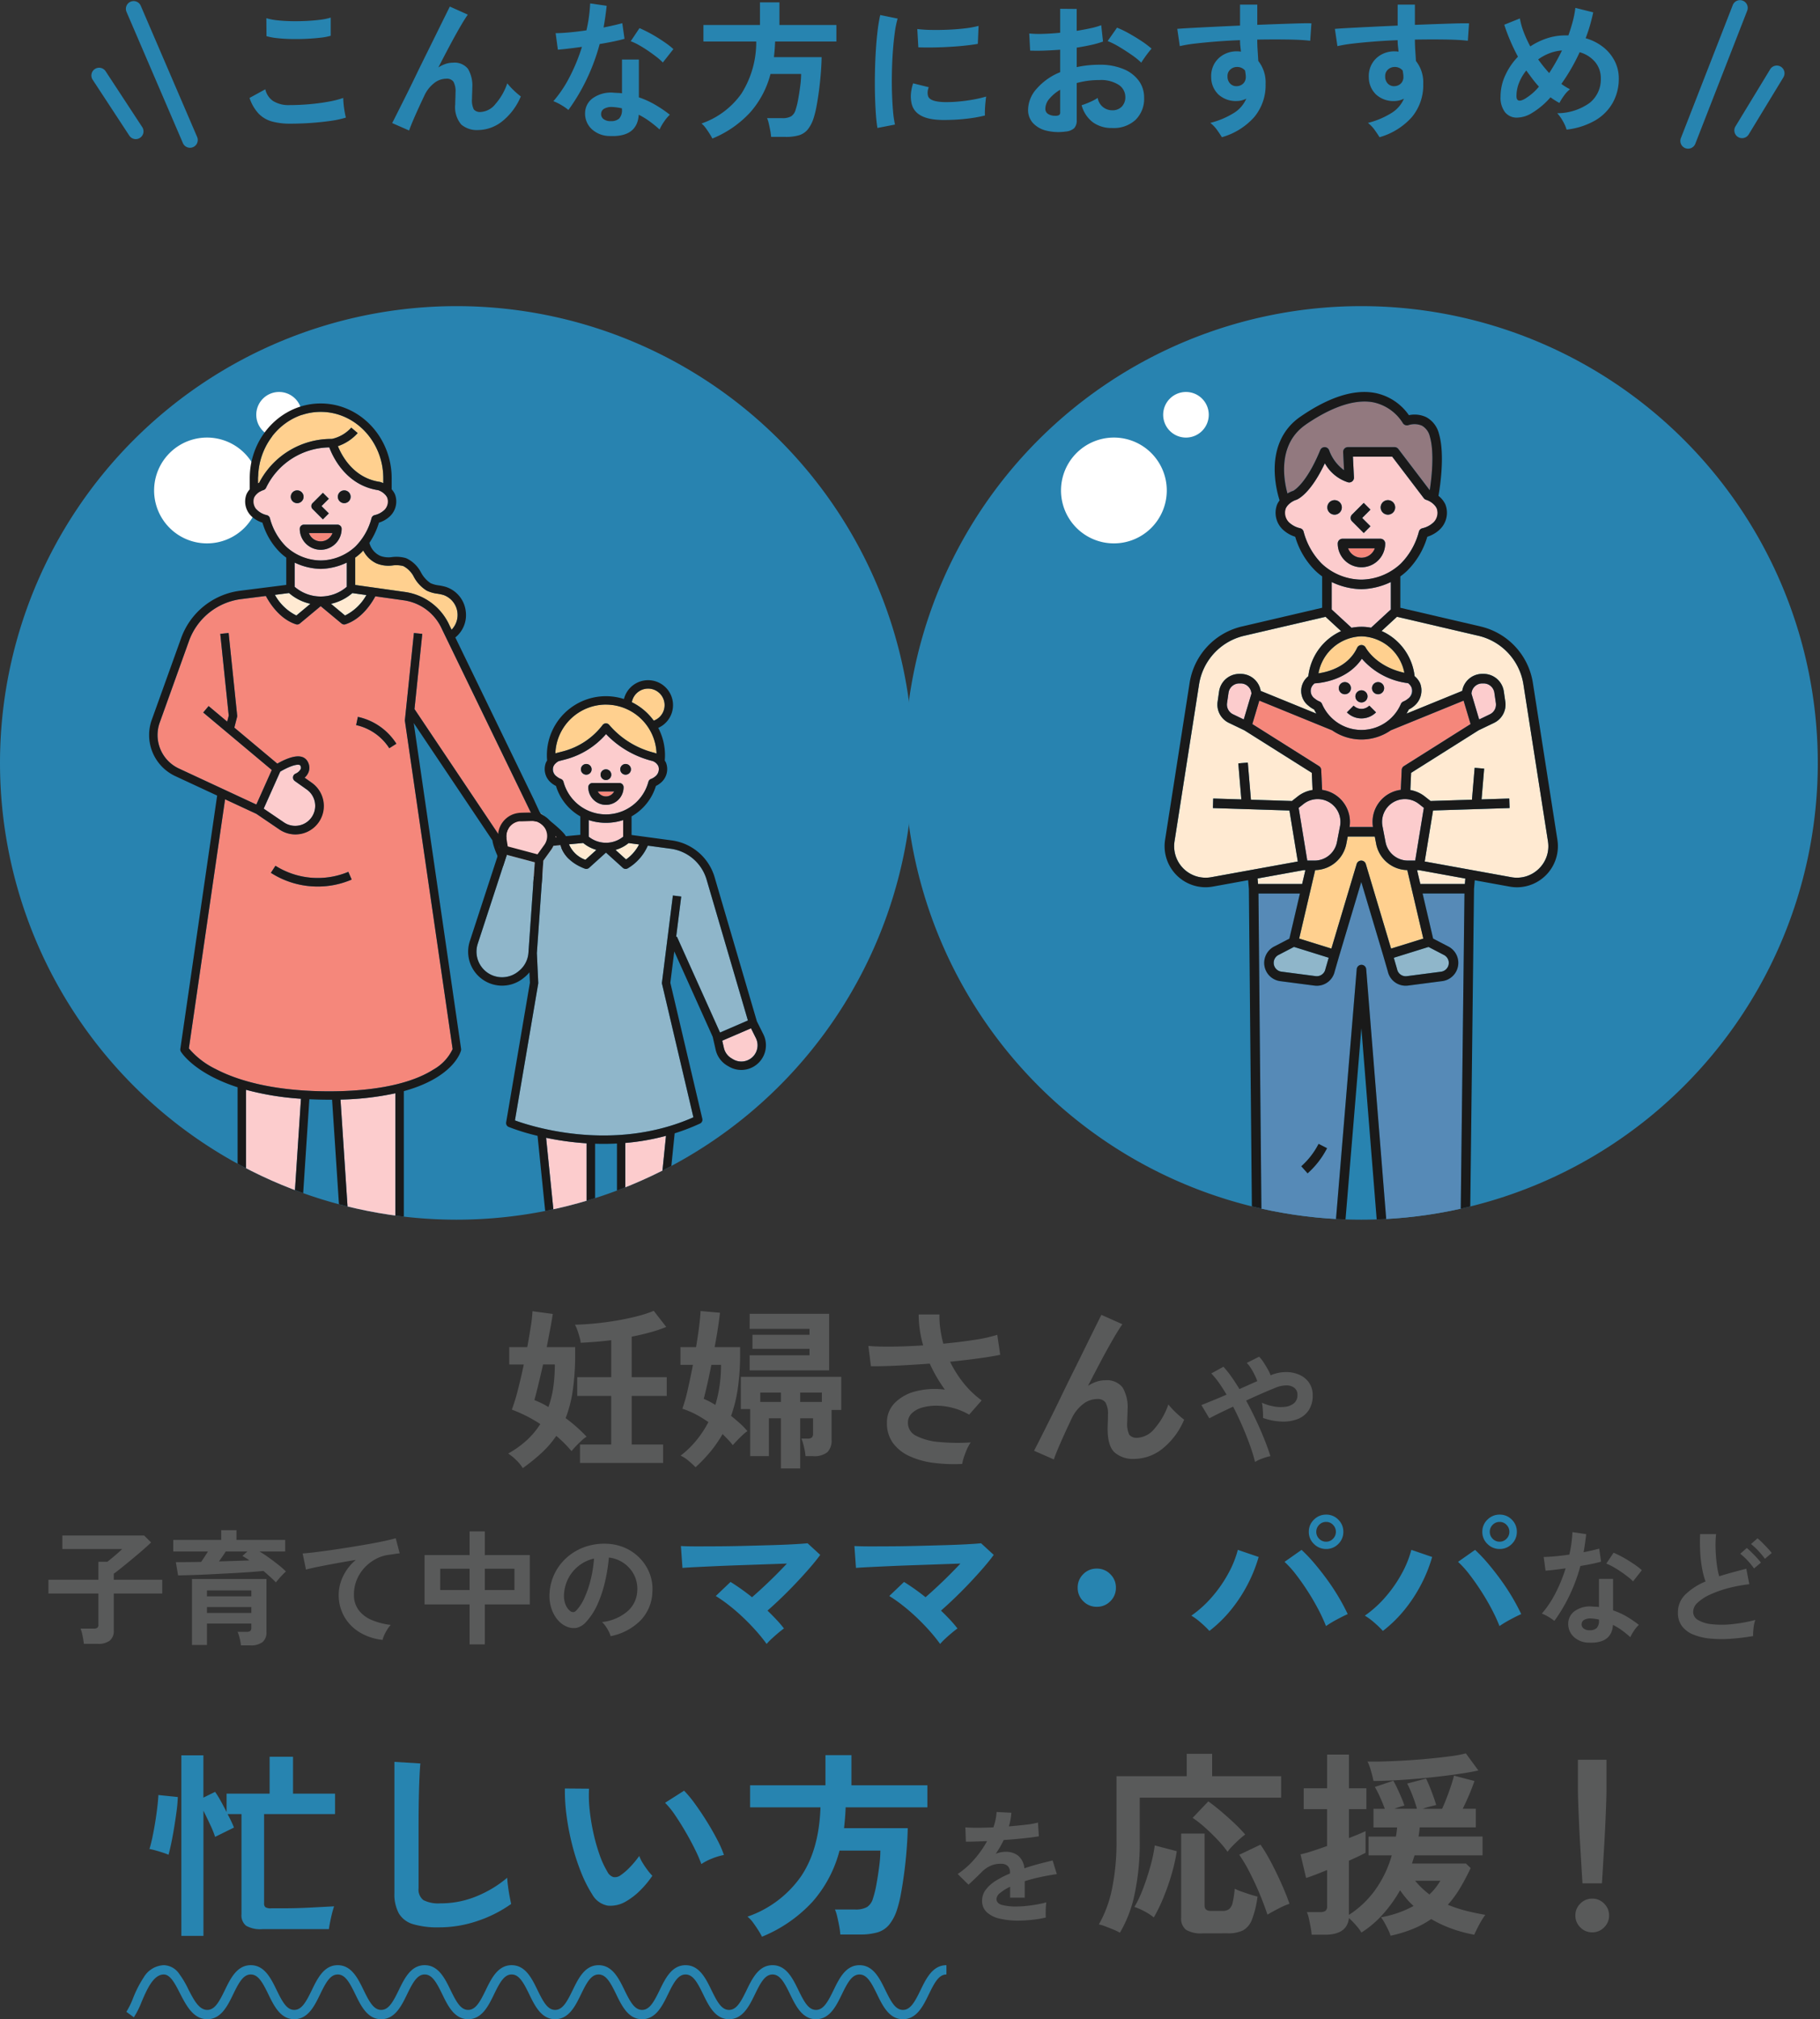
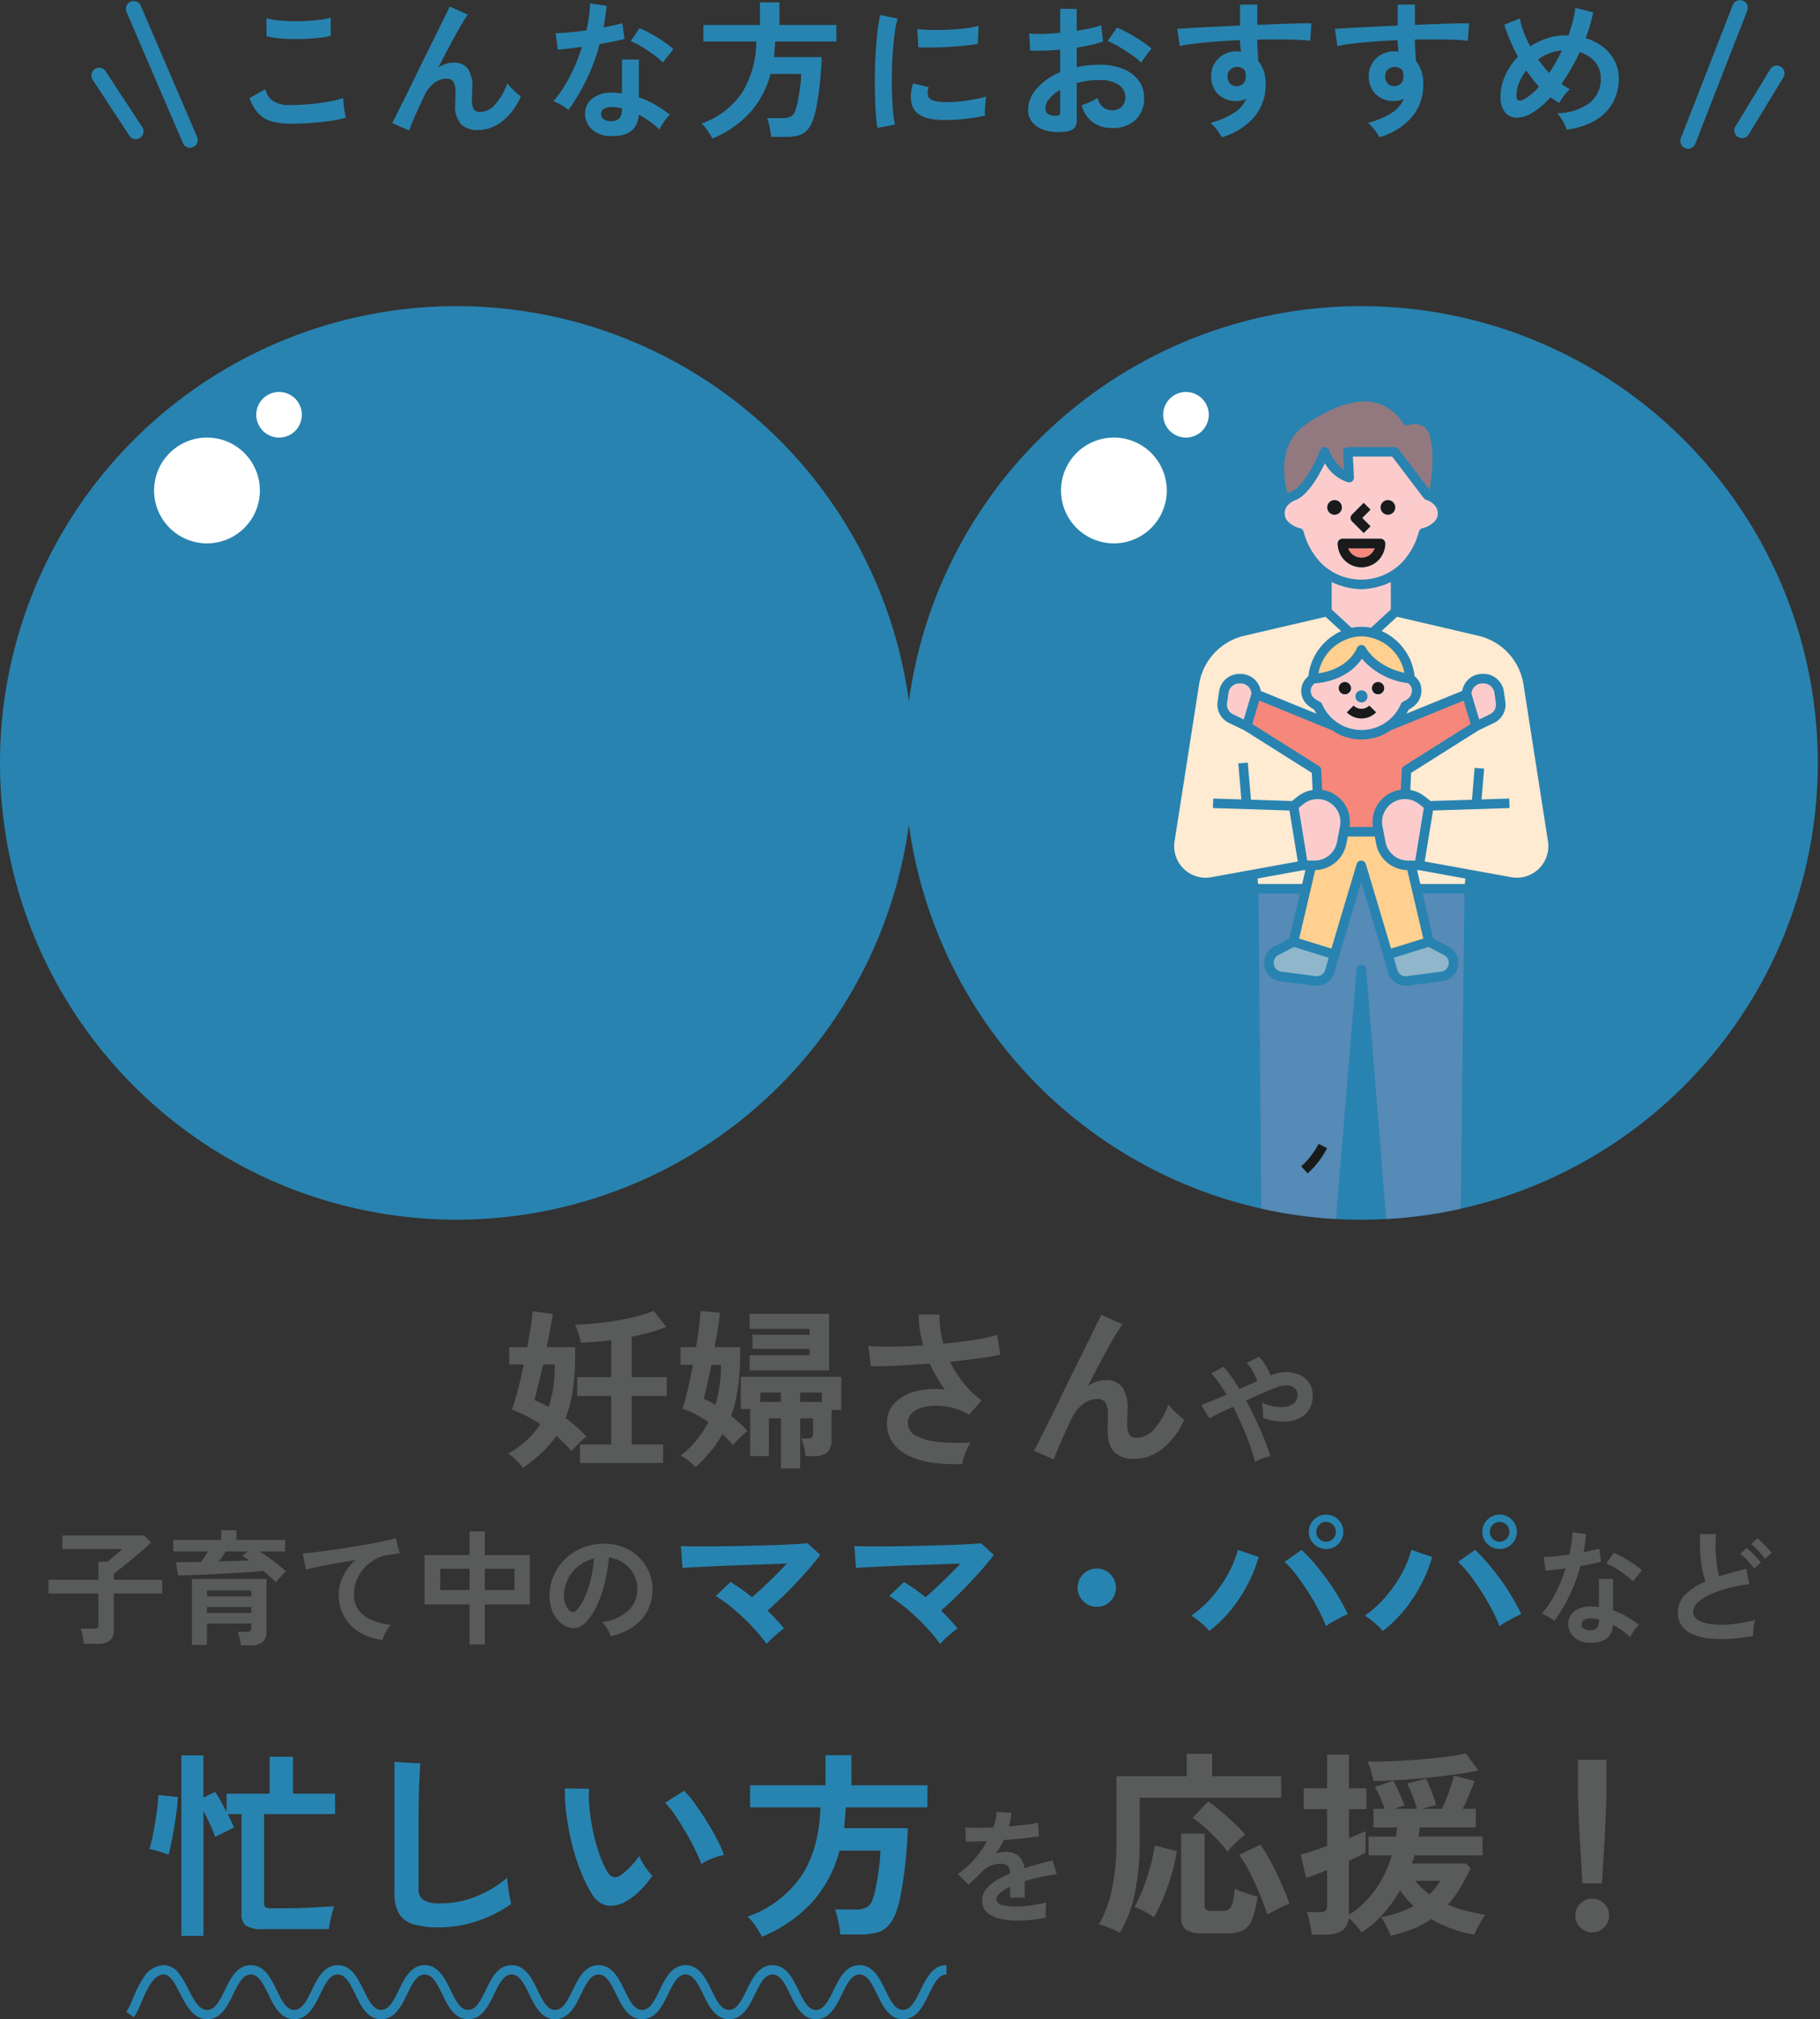
<svg xmlns="http://www.w3.org/2000/svg" width="293.711" height="325.703" viewBox="0 0 293.711 325.703">
  <rect x="0" y="0" width="293.711" height="325.703" fill="#333333" stroke="none" />
  <defs>
    <clipPath id="clip-path">
      <path id="パス_9392" data-name="パス 9392" d="M147.356,73.678A73.678,73.678,0,1,1,73.677,0a73.678,73.678,0,0,1,73.678,73.678" transform="translate(194.356 1712.29)" fill="#2784b0" />
    </clipPath>
    <clipPath id="clip-path-2">
      <rect id="長方形_5433" data-name="長方形 5433" width="63.478" height="165.426" fill="none" />
    </clipPath>
    <clipPath id="clip-path-3">
      <path id="パス_9308" data-name="パス 9308" d="M147.356,73.678A73.678,73.678,0,1,1,73.677,0a73.678,73.678,0,0,1,73.678,73.678" transform="translate(48 1712.29)" fill="#2784b0" />
    </clipPath>
    <clipPath id="clip-path-4">
-       <path id="パス_9357" data-name="パス 9357" d="M147.356,73.678A73.678,73.678,0,1,1,73.677,0a73.678,73.678,0,0,1,73.678,73.678" transform="translate(48 1712.29)" fill="#ddf2fc" />
+       <path id="パス_9357" data-name="パス 9357" d="M147.356,73.678a73.678,73.678,0,0,1,73.678,73.678" transform="translate(48 1712.29)" fill="#ddf2fc" />
    </clipPath>
    <clipPath id="clip-path-5">
      <rect id="長方形_5431" data-name="長方形 5431" width="99.538" height="139.285" transform="translate(0 0)" fill="none" />
    </clipPath>
  </defs>
  <g id="グループ_11021" data-name="グループ 11021" transform="translate(3498 -1754.91)">
    <g id="グループ_10510" data-name="グループ 10510" transform="translate(374.934 669.64)">
      <path id="線_28" data-name="線 28" d="M5.755,10.36A1.249,1.249,0,0,1,4.7,9.777L-1.057.667A1.25,1.25,0,0,1-.668-1.057a1.25,1.25,0,0,1,1.724.389L6.81,8.442A1.25,1.25,0,0,1,5.755,10.36Z" transform="matrix(1, -0.017, 0.017, 1, -3856.934, 1097.447)" fill="#2784b0" />
      <path id="線_29" data-name="線 29" d="M8.736,22.558a1.25,1.25,0,0,1-1.157-.776L-1.157.474A1.25,1.25,0,0,1-.474-1.157a1.25,1.25,0,0,1,1.631.682L9.893,20.833a1.251,1.251,0,0,1-1.156,1.725Z" transform="matrix(1, -0.017, 0.017, 1, -3851.368, 1086.695)" fill="#2784b0" />
    </g>
    <path id="線_30" data-name="線 30" d="M0,10.36a1.244,1.244,0,0,1-.666-.193,1.25,1.25,0,0,1-.389-1.724L4.7-.668a1.25,1.25,0,0,1,1.724-.389A1.25,1.25,0,0,1,6.81.667L1.057,9.777A1.249,1.249,0,0,1,0,10.36Z" transform="matrix(1, -0.017, 0.017, 1, -3217.019, 1766.834)" fill="#2784b0" />
    <path id="線_31" data-name="線 31" d="M0,22.558a1.246,1.246,0,0,1-.474-.094,1.25,1.25,0,0,1-.682-1.631L7.579-.474A1.25,1.25,0,0,1,9.21-1.157,1.25,1.25,0,0,1,9.893.474L1.157,21.782A1.25,1.25,0,0,1,0,22.558Z" transform="matrix(1, -0.017, 0.017, 1, -3225.938, 1756.334)" fill="#2784b0" />
    <path id="パス_9398" data-name="パス 9398" d="M-103.224-.528a10.792,10.792,0,0,1-2.868-.348,4.76,4.76,0,0,1-2.16-1.26,6.782,6.782,0,0,1-1.476-2.544l2.544-1.392a3.094,3.094,0,0,0,1.272,1.9,4.769,4.769,0,0,0,2.688.648q1.536,0,3.168-.144t3.072-.408a15.422,15.422,0,0,0,2.376-.6q0,.384.06,1.008t.168,1.224q.108.6.2.936a15.16,15.16,0,0,1-2.448.528q-1.488.216-3.2.336T-103.224-.528Zm-3.768-14.112-.024-2.9a9.738,9.738,0,0,0,1.74.336q1.044.12,2.256.144t2.436-.036q1.224-.06,2.256-.192a9.728,9.728,0,0,0,1.7-.348v2.928a8.972,8.972,0,0,1-1.632.312q-1.032.12-2.256.18t-2.472.036q-1.248-.024-2.3-.144A10.286,10.286,0,0,1-106.992-14.64ZM-83.976.576l-2.736-1.2q.24-.456.8-1.572t1.332-2.652q.768-1.536,1.62-3.3t1.728-3.528q.876-1.764,1.644-3.324t1.344-2.724q.576-1.164.84-1.692l2.9,1.3q-.48.672-1.248,1.992t-1.668,3.012q-.9,1.692-1.836,3.516a5.122,5.122,0,0,1,1.152-.564,3.708,3.708,0,0,1,1.2-.2,2.766,2.766,0,0,1,2.424.984,5.328,5.328,0,0,1,.7,3.048q0,.312-.024.876t-.024.9a3.387,3.387,0,0,0,.288,1.728,1.335,1.335,0,0,0,1.152.408A3.262,3.262,0,0,0-70.044-3.7a9.8,9.8,0,0,0,1.908-3.336A10.277,10.277,0,0,0-67.068-5.88a12.54,12.54,0,0,0,1.116.96A10.106,10.106,0,0,1-69.036-.84,6.361,6.361,0,0,1-72.84.5a3.892,3.892,0,0,1-2.724-.888,4.333,4.333,0,0,1-.972-3.264q0-.312.024-.912t.024-.984A3.252,3.252,0,0,0-76.824-7.3a1.307,1.307,0,0,0-1.152-.48A3.2,3.2,0,0,0-80-7.02a5.448,5.448,0,0,0-1.524,1.98q-.888,1.872-1.536,3.348T-83.976.576Zm32.328.888a4.254,4.254,0,0,1-2.9-1.152,3.414,3.414,0,0,1-1.032-2.568,2.993,2.993,0,0,1,1.236-2.376,5.063,5.063,0,0,1,3.4-.888q.336.024.672.036a5.567,5.567,0,0,1,.648.06v-5.448H-46.9v6.1a13.877,13.877,0,0,1,2.6,1.176A20.339,20.339,0,0,1-41.9-1.968a6.066,6.066,0,0,0-.924,1.1A7.948,7.948,0,0,0-43.56.408,19.438,19.438,0,0,0-45.168-.9,12.355,12.355,0,0,0-46.92-1.968Q-47.16,1.68-51.648,1.464Zm-6.624-4.2a7.892,7.892,0,0,0-1.1-.768,7.648,7.648,0,0,0-1.32-.648,19.74,19.74,0,0,0,2.664-4,29.752,29.752,0,0,0,1.944-4.764q-1.2.168-2.232.288t-1.656.168l-.36-2.664q.84,0,2.172-.12t2.8-.336q.264-1.128.408-2.22t.192-2.124l2.664.384q-.192,1.8-.5,3.5.84-.168,1.62-.348t1.4-.348l.36,2.52q-.744.216-1.788.432t-2.22.408a32.786,32.786,0,0,1-2.112,5.712A31.455,31.455,0,0,1-58.272-2.736Zm15.24-7.656a9.148,9.148,0,0,0-1.032-.912q-.648-.5-1.392-1.008t-1.476-.912a8.353,8.353,0,0,0-1.284-.6l1.416-2.112q.576.24,1.344.636t1.56.888q.792.492,1.464.972a10.582,10.582,0,0,1,1.1.888Zm-8.4,9.456a1.912,1.912,0,0,0,1.356-.42,1.985,1.985,0,0,0,.444-1.476V-3a9.6,9.6,0,0,0-1.536-.216,2.432,2.432,0,0,0-1.308.264.955.955,0,0,0-.516.816,1,1,0,0,0,.384.864A1.807,1.807,0,0,0-51.432-.936ZM-35.04,1.872q-.168-.336-.456-.792T-36.12.168a3.7,3.7,0,0,0-.672-.72,13.121,13.121,0,0,0,6.444-4.824,15.493,15.493,0,0,0,2.388-8.4h-8.52V-16.44h9.12v-3.648h3.144v3.648h9.192v2.664h-9.888q-.024.648-.072,1.272t-.12,1.248h7.7q-.024,1.176-.132,2.568t-.288,2.772q-.18,1.38-.4,2.544a14.543,14.543,0,0,1-.456,1.884,5.641,5.641,0,0,1-.984,1.92,2.941,2.941,0,0,1-1.428.924,7.5,7.5,0,0,1-2.1.252H-25.56a8.4,8.4,0,0,0-.132-1Q-25.8.024-25.932-.54a4.769,4.769,0,0,0-.276-.876h2.424a2.818,2.818,0,0,0,1.464-.3,1.842,1.842,0,0,0,.72-1.068,11.828,11.828,0,0,0,.408-1.668q.192-1.044.336-2.16a15.388,15.388,0,0,0,.144-1.932h-4.944a15.049,15.049,0,0,1-3.252,6.168A17.019,17.019,0,0,1-35.04,1.872ZM-8.4.168q-.168-.984-.264-2.412T-8.8-5.364q-.036-1.692,0-3.492t.144-3.516q.108-1.716.288-3.18a24.331,24.331,0,0,1,.42-2.5l2.808.576a14.975,14.975,0,0,0-.456,2.244q-.192,1.38-.312,3.024T-6.06-8.832Q-6.1-7.1-6.048-5.472T-5.88-2.52A15.982,15.982,0,0,0-5.568-.384Zm10.2-1.3q-4.152-.12-4.7-2.712A5.192,5.192,0,0,1-3-5.28a7.118,7.118,0,0,1,.36-1.752l2.52.624a2.653,2.653,0,0,0-.18.816,1.846,1.846,0,0,0,.084.648q.312.864,2.544.936a21.26,21.26,0,0,0,2.316-.084Q5.88-4.2,7.068-4.416A19.78,19.78,0,0,0,9.144-4.9q-.048.336-.108.912T8.952-2.82q-.024.588,0,.972a20.515,20.515,0,0,1-2.412.456q-1.284.168-2.52.228T1.8-1.128ZM-1.8-12.84l-.168-2.952a20.341,20.341,0,0,0,2.232.144q1.32.024,2.748-.036T5.748-15.9a14.9,14.9,0,0,0,2.172-.4l-.12,2.9q-.96.168-2.232.3t-2.628.2q-1.356.072-2.592.084T-1.8-12.84ZM21.96.744A8.2,8.2,0,0,1,18.816.588,4.271,4.271,0,0,1,16.68-.648a3.132,3.132,0,0,1-.768-2.16,5.191,5.191,0,0,1,1.38-3.348,9.931,9.931,0,0,1,3.8-2.676v-3.624q-1.32.1-2.556.144t-2.292,0l-.144-2.76a17.317,17.317,0,0,0,2.232.06q1.32-.036,2.76-.18v-3.864l2.664.024V-15.5q1.2-.192,2.244-.42a11.526,11.526,0,0,0,1.716-.492l.288,2.64a14.413,14.413,0,0,1-1.944.552q-1.1.24-2.3.432v3.144a14.823,14.823,0,0,1,1.752-.288,18.115,18.115,0,0,1,1.9-.1,9.773,9.773,0,0,1,3.924.708,5.725,5.725,0,0,1,2.46,1.9,4.524,4.524,0,0,1,.84,2.676A4.755,4.755,0,0,1,33.24-1.128a5.171,5.171,0,0,1-3.768,1.3,5.112,5.112,0,0,1-3.108-.924A5.108,5.108,0,0,1,24.552-3.5,12.519,12.519,0,0,0,25.9-4.02a7.874,7.874,0,0,0,1.248-.66,2.35,2.35,0,0,0,2.3,1.992A2.054,2.054,0,0,0,31.056-3.3a2.191,2.191,0,0,0,.552-1.524A2.348,2.348,0,0,0,30.552-6.78a5.314,5.314,0,0,0-3.168-.78,13.31,13.31,0,0,0-3.624.48V-1.1A1.818,1.818,0,0,1,23.352.2,2.3,2.3,0,0,1,21.96.744ZM34.176-10.368a11.581,11.581,0,0,0-1.56-1.26q-.984-.684-2.016-1.3a12.373,12.373,0,0,0-1.848-.924l1.512-2.16a15.39,15.39,0,0,1,1.9.912q1.032.576,2.016,1.224a14.34,14.34,0,0,1,1.656,1.248q-.24.264-.588.72t-.648.888Q34.3-10.584,34.176-10.368ZM20.232-1.8a1.231,1.231,0,0,0,.66-.1.459.459,0,0,0,.2-.432V-6a6.8,6.8,0,0,0-1.752,1.464A2.5,2.5,0,0,0,18.7-2.952a.963.963,0,0,0,.408.84A2.052,2.052,0,0,0,20.232-1.8ZM47.184,1.656Q46.9,1.176,46.416.5a5.4,5.4,0,0,0-1.1-1.152,13.38,13.38,0,0,0,3.912-1.668,5.079,5.079,0,0,0,1.9-2.244,3.408,3.408,0,0,1-1.536.384,4.158,4.158,0,0,1-2.94-1.032,3.835,3.835,0,0,1-1.188-2.784,4,4,0,0,1,.48-2.148,3.885,3.885,0,0,1,1.488-1.5,4.3,4.3,0,0,1,2.184-.552q.192,0,.336.012t.312.036q-.048-.432-.1-.888a9.179,9.179,0,0,1-.048-.96q-1.944.072-3.792.216t-3.384.324a22.687,22.687,0,0,0-2.544.42l-.408-2.784q.864-.072,2.424-.156t3.564-.18q2-.1,4.14-.192v-3.384H52.9v3.264q1.872-.072,3.576-.132t3.048-.1q1.344-.036,2.112-.012L61.44-13.9q-1.392-.168-3.684-.2t-4.86.012q0,.864.06,1.752t.108,1.7a5.536,5.536,0,0,1,1.176,3.7,7.992,7.992,0,0,1-1.848,5.364A10.941,10.941,0,0,1,47.184,1.656Zm2.424-8.232a1.539,1.539,0,0,0,1.056-.456,1.478,1.478,0,0,0,.384-1.056,3.324,3.324,0,0,0-.036-.468q-.036-.252-.084-.54a1.618,1.618,0,0,0-1.272-.576,1.577,1.577,0,0,0-1.128.432,1.381,1.381,0,0,0-.432,1.1A1.592,1.592,0,0,0,48.516-7,1.363,1.363,0,0,0,49.608-6.576ZM72.624,1.656q-.288-.48-.768-1.152a5.4,5.4,0,0,0-1.1-1.152,13.38,13.38,0,0,0,3.912-1.668,5.079,5.079,0,0,0,1.9-2.244,3.408,3.408,0,0,1-1.536.384,4.158,4.158,0,0,1-2.94-1.032A3.835,3.835,0,0,1,70.9-7.992a4,4,0,0,1,.48-2.148,3.885,3.885,0,0,1,1.488-1.5,4.3,4.3,0,0,1,2.184-.552q.192,0,.336.012t.312.036q-.048-.432-.1-.888a9.179,9.179,0,0,1-.048-.96q-1.944.072-3.792.216t-3.384.324a22.686,22.686,0,0,0-2.544.42l-.408-2.784q.864-.072,2.424-.156t3.564-.18q2-.1,4.14-.192v-3.384h2.784v3.264q1.872-.072,3.576-.132t3.048-.1q1.344-.036,2.112-.012L86.88-13.9q-1.392-.168-3.684-.2t-4.86.012q0,.864.06,1.752t.108,1.7a5.536,5.536,0,0,1,1.176,3.7,7.992,7.992,0,0,1-1.848,5.364A10.941,10.941,0,0,1,72.624,1.656Zm2.424-8.232A1.539,1.539,0,0,0,76.1-7.032a1.478,1.478,0,0,0,.384-1.056,3.323,3.323,0,0,0-.036-.468q-.036-.252-.084-.54A1.618,1.618,0,0,0,75.1-9.672a1.577,1.577,0,0,0-1.128.432,1.381,1.381,0,0,0-.432,1.1A1.592,1.592,0,0,0,73.956-7,1.363,1.363,0,0,0,75.048-6.576ZM102.816.432a5.965,5.965,0,0,0-.588-1.344,6.442,6.442,0,0,0-.924-1.3,8.968,8.968,0,0,0,5.22-1.656,4.823,4.823,0,0,0,1.812-3.96,4.013,4.013,0,0,0-.912-2.64,5.03,5.03,0,0,0-2.5-1.584,30.96,30.96,0,0,1-2.952,5.112,9.737,9.737,0,0,0,1.392.864,4.768,4.768,0,0,0-.96,1.02,8.652,8.652,0,0,0-.744,1.188q-.36-.192-.72-.42t-.72-.492a12.6,12.6,0,0,1-2.976,2.52A4.7,4.7,0,0,1,94.74-1.5a2.417,2.417,0,0,1-1.872-.888A3.885,3.885,0,0,1,92.16-4.92a8.1,8.1,0,0,1,.768-3.42,10.763,10.763,0,0,1,2.04-2.988q-.72-1.344-1.284-2.676t-.924-2.484L95.28-17.5a11.645,11.645,0,0,0,.6,2.16,19.01,19.01,0,0,0,1.08,2.352,11.223,11.223,0,0,1,2.7-1.308,9.306,9.306,0,0,1,2.916-.468h.528q.408-1.128.708-2.268a15.668,15.668,0,0,0,.42-2.172l2.88.72q-.216,1.032-.516,2.076t-.708,2.1a8.162,8.162,0,0,1,2.892,1.476,6.8,6.8,0,0,1,1.824,2.256,6.108,6.108,0,0,1,.636,2.748,7.937,7.937,0,0,1-.96,3.9,7.659,7.659,0,0,1-2.832,2.868A11.882,11.882,0,0,1,102.816.432ZM96-4.488A8.7,8.7,0,0,0,98.352-6.5Q97.8-7.1,97.3-7.764T96.312-9.1a7.466,7.466,0,0,0-1.164,1.968,5.8,5.8,0,0,0-.42,2.16Q94.728-3.816,96-4.488Zm4.008-4.2a33.6,33.6,0,0,0,2.064-3.648,7.024,7.024,0,0,0-1.992.444,7.939,7.939,0,0,0-1.848,1A23.312,23.312,0,0,0,100.008-8.688Z" transform="translate(-3348 1775.385)" fill="#2784b0" />
    <path id="パス_9399" data-name="パス 9399" d="M-53.4,1.232V-1.736h5.04v-7.84h-5.488V-12.6h5.488v-5.964q-1.316.168-2.576.266t-2.352.154a4.854,4.854,0,0,0-.182-.91q-.154-.546-.35-1.106a5.279,5.279,0,0,0-.392-.9q1.456-.028,3.22-.2t3.556-.476q1.792-.308,3.346-.714A18.284,18.284,0,0,0-41.5-23.3l2.016,2.6a21.3,21.3,0,0,1-2.52.854q-1.456.406-3.052.714V-12.6H-39.4v3.024h-5.656v7.84h5.068V1.232Zm-9.24.84A6.182,6.182,0,0,0-63.69.784a7.791,7.791,0,0,0-1.3-1.064,16.035,16.035,0,0,0,3.01-2.156,12.774,12.774,0,0,0,2.17-2.6A23.107,23.107,0,0,0-64.4-7.364a29.521,29.521,0,0,0,.98-3.192q.5-1.96.952-4.088h-2.352v-2.8h2.912q.336-1.82.574-3.374a21.729,21.729,0,0,0,.266-2.422l3.276.448q-.14.952-.406,2.366t-.574,2.982h4.592v1.456a40.495,40.495,0,0,1-.392,5.572,20.162,20.162,0,0,1-1.148,4.424,24.371,24.371,0,0,1,3.388,3,4.319,4.319,0,0,0-.77.588q-.462.42-.924.9a10.012,10.012,0,0,0-.742.84,19.2,19.2,0,0,0-2.464-2.464A15.862,15.862,0,0,1-59.56-.42,29.243,29.243,0,0,1-62.64,2.072ZM-58.5-7.784a15.879,15.879,0,0,0,.8-3.262,26.273,26.273,0,0,0,.238-3.6h-1.9q-.42,1.848-.8,3.416t-.6,2.324q.56.224,1.134.5T-58.5-7.784Zm37.52,9.912V-5.964h-1.932V.14h-3.024V-7.448h-1.512v-5.208h16.212v5.348H-12.8V-2.52a2.64,2.64,0,0,1-.686,2.03A3.386,3.386,0,0,1-15.8.14H-17a11.3,11.3,0,0,0-.252-1.47,7.676,7.676,0,0,0-.42-1.358h1.008a1.041,1.041,0,0,0,.672-.168.921.921,0,0,0,.2-.7V-5.964h-2.072V2.128Zm-13.776-.2A12.763,12.763,0,0,0-35.844.924,5.886,5.886,0,0,0-37.16.056a15.443,15.443,0,0,0,2.59-2.52,17.221,17.221,0,0,0,1.89-2.884,18.846,18.846,0,0,0-2-1.232,13.027,13.027,0,0,0-2.2-.924A26.913,26.913,0,0,0-36-10.64q.434-1.9.826-3.948h-2.016v-2.856h2.52q.308-1.82.5-3.374t.224-2.45l3.136.28q-.112,1.036-.336,2.506t-.532,3.038h4.116v1.456a38.615,38.615,0,0,1-.378,5.25,22.632,22.632,0,0,1-1.078,4.382q.728.588,1.414,1.2a11.8,11.8,0,0,1,1.218,1.26,6.346,6.346,0,0,0-.784.644q-.448.42-.868.854t-.7.77a10.338,10.338,0,0,0-.784-.91q-.42-.434-.868-.882A20.665,20.665,0,0,1-32.3-.644,25.132,25.132,0,0,1-34.752,1.932Zm8.736-15.624v-2.436h9.66v-1.036h-9.212v-2.268h9.212v-.952h-9.66V-22.82h12.824v9.128ZM-31.56-8.12a20.651,20.651,0,0,0,.7-3.206,24.05,24.05,0,0,0,.224-3.262H-32.2q-.336,1.708-.672,3.178t-.56,2.31A12.019,12.019,0,0,1-31.56-8.12ZM-17.868-8.6h3.5v-1.512h-3.5Zm-6.44,0h3.332v-1.512h-3.332ZM8.284,1.4A26.182,26.182,0,0,1,3.72,1.232,13.362,13.362,0,0,1-.172.168a6.866,6.866,0,0,1-2.7-2.114,5.341,5.341,0,0,1-.994-3.29,4.433,4.433,0,0,1,1.26-3.206A7.206,7.206,0,0,1,.78-10.318a12.344,12.344,0,0,1,4.7-.266q-.7-.98-1.316-2.03a22.668,22.668,0,0,1-1.12-2.17q-2.688.2-5.208.322t-4.284.1l-.42-3.276q1.54.14,3.906.112t4.942-.2a18.3,18.3,0,0,1-.728-4.984h3.36a14.441,14.441,0,0,0,.14,2.366A19.572,19.572,0,0,0,5.232-18q2.688-.252,5.026-.616a23.662,23.662,0,0,0,3.682-.812l.476,3.22q-1.316.28-3.458.574t-4.634.546a18.4,18.4,0,0,0,2.142,3.4A15.237,15.237,0,0,0,11.42-8.848L9.4-6.552A10.519,10.519,0,0,0,6.856-7.616,10.529,10.529,0,0,0,4.21-7.994,8.176,8.176,0,0,0,1.844-7.7,3.939,3.939,0,0,0,.15-6.776a2.065,2.065,0,0,0-.63,1.54A2.311,2.311,0,0,0,.878-3.122a9.824,9.824,0,0,0,3.668.98,31.624,31.624,0,0,0,5.11.07,5.92,5.92,0,0,0-.6,1.078,13.3,13.3,0,0,0-.5,1.3A6.069,6.069,0,0,0,8.284,1.4ZM23.068.672l-3.192-1.4q.28-.532.938-1.834t1.554-3.094q.9-1.792,1.89-3.85t2.016-4.116Q27.3-15.68,28.192-17.5t1.568-3.178q.672-1.358.98-1.974l3.388,1.512q-.56.784-1.456,2.324T30.726-15.3q-1.05,1.974-2.142,4.1a5.976,5.976,0,0,1,1.344-.658,4.326,4.326,0,0,1,1.4-.238,3.227,3.227,0,0,1,2.828,1.148,6.216,6.216,0,0,1,.812,3.556q0,.364-.028,1.022t-.028,1.05A3.952,3.952,0,0,0,35.248-3.3a1.557,1.557,0,0,0,1.344.476,3.805,3.805,0,0,0,2.73-1.484A11.436,11.436,0,0,0,41.548-8.2,11.989,11.989,0,0,0,42.794-6.86a14.632,14.632,0,0,0,1.3,1.12A11.791,11.791,0,0,1,40.5-.98,7.421,7.421,0,0,1,36.06.588,4.54,4.54,0,0,1,32.882-.448q-1.134-1.036-1.134-3.808,0-.364.028-1.064T31.8-6.468a3.8,3.8,0,0,0-.392-2.044,1.525,1.525,0,0,0-1.344-.56A3.728,3.728,0,0,0,27.7-8.19a6.356,6.356,0,0,0-1.778,2.31Q24.888-3.7,24.132-1.974T23.068.672ZM55.54,1.08a26.805,26.805,0,0,0-.81-2.65Q54.2-3.06,53.5-4.68T52-7.84q-1.26.58-2.29,1.09t-1.55.79L46.88-8.1q.66-.26,1.74-.7t2.32-.98q-.62-1.06-1.24-1.93a12.956,12.956,0,0,0-1.22-1.49l1.96-1.08a16.579,16.579,0,0,1,1.29,1.62q.65.92,1.29,1.98l1.5-.67q.74-.33,1.38-.61a9.115,9.115,0,0,0-.43-1.01,11.238,11.238,0,0,0-.6-1.07,5.01,5.01,0,0,0-.67-.86l2-1a5.687,5.687,0,0,1,.68.86q.36.54.68,1.11a8.383,8.383,0,0,1,.5,1.03,6.3,6.3,0,0,1,2.45-.52,5.288,5.288,0,0,1,2.19.44,3.686,3.686,0,0,1,1.56,1.28,3.467,3.467,0,0,1,.58,2.02,4.194,4.194,0,0,1-.68,2.48,3.826,3.826,0,0,1-1.83,1.39,6.528,6.528,0,0,1-2.58.37,10.24,10.24,0,0,1-2.93-.58,7.327,7.327,0,0,0,0-.77q-.02-.47-.06-.93a4.555,4.555,0,0,0-.12-.76,8.03,8.03,0,0,0,1.92.6,5.948,5.948,0,0,0,1.87.06,2.643,2.643,0,0,0,1.41-.59,1.669,1.669,0,0,0,.54-1.33,1.359,1.359,0,0,0-.49-1.13,2.054,2.054,0,0,0-1.29-.4,4.518,4.518,0,0,0-1.74.37q-.86.34-2.13.89T54.1-8.82q.84,1.54,1.59,3.14t1.35,3.1q.6,1.5.98,2.72a6.381,6.381,0,0,0-.81.21q-.47.15-.92.34A4.56,4.56,0,0,0,55.54,1.08Z" transform="translate(-3351 1989.647)" fill="#595a5a" />
    <path id="パス_9400" data-name="パス 9400" d="M-133.46,1.42q-.04-.34-.12-.81t-.19-.92a4.787,4.787,0,0,0-.23-.73h2.1a1.053,1.053,0,0,0,.6-.13.653.653,0,0,0,.18-.55V-6.7h-8.06V-8.92h8.06v-2.9h1.44q.34-.26.81-.65t.92-.79q.45-.4.67-.62h-9.66v-2.18h13.2l1.12,1.12q-.38.38-1,.93t-1.36,1.17q-.74.62-1.46,1.21t-1.3,1.05q-.58.46-.9.68v.98h7.82V-6.7h-7.82V-.74A1.975,1.975,0,0,1-129.29.9a3.081,3.081,0,0,1-1.95.52Zm25.34.24a7.1,7.1,0,0,0-.2-1.14,6.342,6.342,0,0,0-.34-1.04h1.44a.987.987,0,0,0,.61-.14.679.679,0,0,0,.17-.54v-.66h-7.16V1.6h-2.42V-9.04H-104V-.5a1.99,1.99,0,0,1-.64,1.64,3.036,3.036,0,0,1-1.94.52Zm5.64-10.16q-.38-.4-.9-.87t-1.1-.97q-1.04.1-2.46.2t-2.99.18l-3.12.16q-1.55.08-2.91.12t-2.3.06l-.36-2.14q.88,0,1.93-.01t2.15-.03q.28-.4.56-.83t.54-.85h-5.6v-1.86h7.74v-1.58h2.46v1.58h7.86v1.86h-4.14q.74.44,1.52,1t1.5,1.13a14.392,14.392,0,0,1,1.24,1.09q-.22.2-.54.53t-.61.67Q-102.3-8.72-102.48-8.5ZM-113.6-3.56h7.16v-.96h-7.16Zm0-2.68h7.16V-7.2h-7.16Zm1.94-5.64q1.36-.04,2.62-.08t2.3-.08a13.079,13.079,0,0,0-1.14-.72l.8-.72h-3.5q-.22.38-.51.79T-111.66-11.88ZM-85.26.78A8.994,8.994,0,0,1-88.94-.43a7.019,7.019,0,0,1-2.5-2.54,7.049,7.049,0,0,1-.9-3.57,6.856,6.856,0,0,1,.7-2.93,7.872,7.872,0,0,1,2.06-2.65q-1.6.26-3.18.55t-2.87.55q-1.29.26-1.99.46l-.54-2.6q.66-.04,1.83-.18t2.64-.35q1.47-.21,3.04-.46t3.04-.51q1.47-.26,2.64-.51t1.83-.45l.64,2.44q-.3.02-.75.09t-1.03.15a6.057,6.057,0,0,0-2.09.68,6.856,6.856,0,0,0-1.8,1.39,6.551,6.551,0,0,0-1.25,1.95,6.107,6.107,0,0,0-.46,2.38A4.059,4.059,0,0,0-89.1-4a5.117,5.117,0,0,0,2.13,1.59,11.15,11.15,0,0,0,3.03.77,4.934,4.934,0,0,0-.58.77,7.375,7.375,0,0,0-.48.9A3.747,3.747,0,0,0-85.26.78Zm14.04.72V-4.94h-7.26V-12.9h7.26v-3.82h2.46v3.82h7.26v7.96h-7.26V1.5Zm2.46-8.76h4.78V-10.7h-4.78Zm-7.2,0h4.74V-10.7h-4.74ZM-48.46.18a3.847,3.847,0,0,0-.3-.76,6.521,6.521,0,0,0-.51-.85,4.31,4.31,0,0,0-.57-.67,7.524,7.524,0,0,0,4.17-1.79,4.621,4.621,0,0,0,1.51-3.23,4.93,4.93,0,0,0-.54-2.64,5.16,5.16,0,0,0-1.69-1.88,5.153,5.153,0,0,0-2.35-.86,28.047,28.047,0,0,1-.6,3.8,19.9,19.9,0,0,1-1.19,3.64,10.5,10.5,0,0,1-1.83,2.88,3.03,3.03,0,0,1-1.59,1.02,2.852,2.852,0,0,1-1.63-.22,3.891,3.891,0,0,1-1.48-1.14,5.513,5.513,0,0,1-.98-1.85,6.458,6.458,0,0,1-.28-2.29,8.34,8.34,0,0,1,.86-3.33,8.369,8.369,0,0,1,2.04-2.61,8.756,8.756,0,0,1,2.94-1.66,9.413,9.413,0,0,1,3.54-.46,7.96,7.96,0,0,1,2.86.68,7.459,7.459,0,0,1,2.35,1.65,7.445,7.445,0,0,1,1.56,2.43,6.923,6.923,0,0,1,.45,3.02,6.9,6.9,0,0,1-1.92,4.59A9.316,9.316,0,0,1-48.46.18Zm-6.5-4.04a.771.771,0,0,0,.46.16.691.691,0,0,0,.48-.24,7.058,7.058,0,0,0,1.33-2.04,16.582,16.582,0,0,0,1.02-2.98,19.824,19.824,0,0,0,.53-3.38,6.171,6.171,0,0,0-2.45,1.16,6.194,6.194,0,0,0-1.69,2.03,6.354,6.354,0,0,0-.7,2.61,3.767,3.767,0,0,0,.25,1.63A2.469,2.469,0,0,0-54.96-3.86ZM109.36,1.22a3.545,3.545,0,0,1-2.42-.96,2.845,2.845,0,0,1-.86-2.14,2.494,2.494,0,0,1,1.03-1.98,4.219,4.219,0,0,1,2.83-.74q.28.02.56.03a4.639,4.639,0,0,1,.54.05V-9.06h2.28v5.08a11.564,11.564,0,0,1,2.17.98,16.948,16.948,0,0,1,1.99,1.36,5.055,5.055,0,0,0-.77.92A6.624,6.624,0,0,0,116.1.34a16.2,16.2,0,0,0-1.34-1.09,10.3,10.3,0,0,0-1.46-.89Q113.1,1.4,109.36,1.22Zm-5.52-3.5a6.576,6.576,0,0,0-.92-.64,6.374,6.374,0,0,0-1.1-.54,16.45,16.45,0,0,0,2.22-3.33,24.793,24.793,0,0,0,1.62-3.97q-1,.14-1.86.24t-1.38.14l-.3-2.22q.7,0,1.81-.1t2.33-.28q.22-.94.34-1.85t.16-1.77l2.22.32q-.16,1.5-.42,2.92.7-.14,1.35-.29t1.17-.29l.3,2.1q-.62.18-1.49.36t-1.85.34a27.322,27.322,0,0,1-1.76,4.76A26.213,26.213,0,0,1,103.84-2.28Zm12.7-6.38a7.623,7.623,0,0,0-.86-.76q-.54-.42-1.16-.84t-1.23-.76a6.961,6.961,0,0,0-1.07-.5l1.18-1.76q.48.2,1.12.53t1.3.74q.66.41,1.22.81a8.819,8.819,0,0,1,.92.74Zm-7,7.88a1.593,1.593,0,0,0,1.13-.35,1.654,1.654,0,0,0,.37-1.23V-2.5a8,8,0,0,0-1.28-.18,2.026,2.026,0,0,0-1.09.22.8.8,0,0,0-.43.68.837.837,0,0,0,.32.72A1.506,1.506,0,0,0,109.54-.78Zm26.38.94a36.419,36.419,0,0,1-3.66.44,19.5,19.5,0,0,1-3.32-.04,9.436,9.436,0,0,1-2.7-.65,4.27,4.27,0,0,1-1.81-1.36,3.524,3.524,0,0,1-.65-2.17,3.991,3.991,0,0,1,1.21-2.93,10.321,10.321,0,0,1,3.25-2.09,12.921,12.921,0,0,1-.55-2.07,20.223,20.223,0,0,1-.31-2.64q-.08-1.43-.02-2.93h2.58a16.976,16.976,0,0,0-.08,2.37q.04,1.27.19,2.43a13.822,13.822,0,0,0,.39,2q1-.32,2.11-.62t2.27-.6l.48,2.5a23.5,23.5,0,0,0-3.38.63,17.915,17.915,0,0,0-2.9,1.02,7.512,7.512,0,0,0-2.03,1.3,2.059,2.059,0,0,0-.75,1.49,1.52,1.52,0,0,0,.8,1.34,5.4,5.4,0,0,0,2.2.67,15.134,15.134,0,0,0,3.21,0,24.657,24.657,0,0,0,3.83-.69,5.067,5.067,0,0,0-.29,1.28A8.927,8.927,0,0,0,135.92.16Zm1.9-12.46a11.714,11.714,0,0,0-1.07-1.29,10.275,10.275,0,0,0-1.17-1.09l1.04-.92a7.452,7.452,0,0,1,.76.68q.44.44.87.9a9.875,9.875,0,0,1,.67.78Zm-1.76,1.56a10.061,10.061,0,0,0-1.05-1.29,10.275,10.275,0,0,0-1.17-1.09l1.06-.92q.3.24.75.68t.87.9q.42.46.66.78Z" transform="translate(-3351 2018.647)" fill="#595a5a" />
    <path id="パス_9401" data-name="パス 9401" d="M-53.284-1.568a25.748,25.748,0,0,0-1.68-2.086q-.98-1.106-2.1-2.17t-2.268-1.96A23.246,23.246,0,0,0-61.488-9.3l2.38-2.268q.812.5,1.708,1.134t1.764,1.33q.84-.728,1.834-1.652t1.974-1.9q.98-.98,1.82-1.876l-3.57.126-4.032.14q-2.058.07-3.92.154t-3.276.154q-1.414.07-2.058.126l-.252-3.528q.952.056,2.59.056t3.668-.014q2.03-.014,4.172-.07t4.116-.112q1.974-.056,3.528-.14t2.366-.168l2.044,1.876q-.672.924-1.666,2.072t-2.156,2.38q-1.162,1.232-2.38,2.408t-2.31,2.128q.756.728,1.442,1.456A17.785,17.785,0,0,1-50.484-4.06q-.364.252-.9.7t-1.05.924A10.415,10.415,0,0,0-53.284-1.568Zm28,0a25.748,25.748,0,0,0-1.68-2.086q-.98-1.106-2.1-2.17t-2.268-1.96A23.246,23.246,0,0,0-33.488-9.3l2.38-2.268q.812.5,1.708,1.134t1.764,1.33q.84-.728,1.834-1.652t1.974-1.9q.98-.98,1.82-1.876l-3.57.126-4.032.14q-2.058.07-3.92.154t-3.276.154q-1.414.07-2.058.126l-.252-3.528q.952.056,2.59.056t3.668-.014q2.03-.014,4.172-.07t4.116-.112q1.974-.056,3.528-.14t2.366-.168l2.044,1.876q-.672.924-1.666,2.072t-2.156,2.38q-1.162,1.232-2.38,2.408t-2.31,2.128q.756.728,1.442,1.456A17.786,17.786,0,0,1-22.484-4.06q-.364.252-.9.7t-1.05.924A10.414,10.414,0,0,0-25.284-1.568ZM0-7.56a2.972,2.972,0,0,1-2.184-.9,2.972,2.972,0,0,1-.9-2.184,2.972,2.972,0,0,1,.9-2.184A2.972,2.972,0,0,1,0-13.72a2.972,2.972,0,0,1,2.184.9,2.972,2.972,0,0,1,.9,2.184,2.972,2.972,0,0,1-.9,2.184A2.972,2.972,0,0,1,0-7.56ZM18.172-3.668a16.455,16.455,0,0,0-1.33-1.288A10.608,10.608,0,0,0,15.26-6.132a18.14,18.14,0,0,0,3.388-3.08,21.232,21.232,0,0,0,2.6-3.766,16.367,16.367,0,0,0,1.512-3.766l3.36,1.148a23.442,23.442,0,0,1-1.75,4.382,24,24,0,0,1-2.7,4.13A20.876,20.876,0,0,1,18.172-3.668Zm18.816-.784a26.392,26.392,0,0,0-1.246-2.7q-.77-1.47-1.708-2.926t-1.9-2.7a15.732,15.732,0,0,0-1.834-2.03l2.744-1.932a23.822,23.822,0,0,1,2.03,2.128q1.05,1.232,2.072,2.632t1.876,2.842q.854,1.442,1.47,2.758-.7.308-1.694.84A18.847,18.847,0,0,0,36.988-4.452Zm.028-12.432a2.717,2.717,0,0,1-1.974-.812,2.648,2.648,0,0,1-.826-1.96,2.648,2.648,0,0,1,.826-1.96,2.717,2.717,0,0,1,1.974-.812,2.671,2.671,0,0,1,1.96.812,2.671,2.671,0,0,1,.812,1.96,2.671,2.671,0,0,1-.812,1.96A2.671,2.671,0,0,1,37.016-16.884Zm0-1.176a1.487,1.487,0,0,0,1.106-.476,1.556,1.556,0,0,0,.462-1.12,1.556,1.556,0,0,0-.462-1.12,1.487,1.487,0,0,0-1.106-.476,1.519,1.519,0,0,0-1.134.476,1.556,1.556,0,0,0-.462,1.12,1.556,1.556,0,0,0,.462,1.12A1.519,1.519,0,0,0,37.016-18.06ZM46.172-3.668a16.455,16.455,0,0,0-1.33-1.288A10.608,10.608,0,0,0,43.26-6.132a18.139,18.139,0,0,0,3.388-3.08,21.232,21.232,0,0,0,2.6-3.766,16.367,16.367,0,0,0,1.512-3.766l3.36,1.148a23.442,23.442,0,0,1-1.75,4.382,24,24,0,0,1-2.7,4.13A20.876,20.876,0,0,1,46.172-3.668Zm18.816-.784a26.4,26.4,0,0,0-1.246-2.7q-.77-1.47-1.708-2.926t-1.9-2.7a15.732,15.732,0,0,0-1.834-2.03l2.744-1.932a23.822,23.822,0,0,1,2.03,2.128q1.05,1.232,2.072,2.632t1.876,2.842q.854,1.442,1.47,2.758-.7.308-1.694.84A18.847,18.847,0,0,0,64.988-4.452Zm.028-12.432a2.717,2.717,0,0,1-1.974-.812,2.648,2.648,0,0,1-.826-1.96,2.648,2.648,0,0,1,.826-1.96,2.717,2.717,0,0,1,1.974-.812,2.671,2.671,0,0,1,1.96.812,2.671,2.671,0,0,1,.812,1.96,2.671,2.671,0,0,1-.812,1.96A2.671,2.671,0,0,1,65.016-16.884Zm0-1.176a1.487,1.487,0,0,0,1.106-.476,1.556,1.556,0,0,0,.462-1.12,1.556,1.556,0,0,0-.462-1.12,1.487,1.487,0,0,0-1.106-.476,1.519,1.519,0,0,0-1.134.476,1.556,1.556,0,0,0-.462,1.12,1.556,1.556,0,0,0,.462,1.12A1.519,1.519,0,0,0,65.016-18.06Z" transform="translate(-3321 2021.647)" fill="#2784b0" />
    <path id="パス_9402" data-name="パス 9402" d="M-44.224,2.016a7.45,7.45,0,0,0-1.088-.528q-.672-.272-1.3-.512a5.5,5.5,0,0,0-1.008-.3,19.343,19.343,0,0,0,2.128-5.76,37.222,37.222,0,0,0,.72-7.744v-10.4H-33.44v-3.616h4.1v3.616h11.136v3.456H-41.024v7.008a39.484,39.484,0,0,1-.832,8.576A20.277,20.277,0,0,1-44.224,2.016Zm13.344.1a4.656,4.656,0,0,1-2.672-.576,2.263,2.263,0,0,1-.784-1.952V-13.984h3.776V-2.368q0,.864,1.024.864h1.824a1.774,1.774,0,0,0,1.12-.3A1.938,1.938,0,0,0-26.016-2.9a15.707,15.707,0,0,0,.32-2.192,8.087,8.087,0,0,0,1.088.464q.672.24,1.376.464t1.216.352a15.7,15.7,0,0,1-.9,3.712,3.283,3.283,0,0,1-1.456,1.744,5.525,5.525,0,0,1-2.48.464ZM-20.416-.9q-.544-1.664-1.312-3.488T-23.344-7.84a23.81,23.81,0,0,0-1.616-2.72l3.424-1.632a23.951,23.951,0,0,1,1.28,2.064q.672,1.2,1.312,2.528t1.184,2.608q.544,1.28.9,2.336a11.942,11.942,0,0,0-1.76.768Q-19.68-1.344-20.416-.9Zm-18.336.448A8.7,8.7,0,0,0-40.3-1.456a9.348,9.348,0,0,0-1.584-.688A18.6,18.6,0,0,0-40.48-5.12q.672-1.76,1.184-3.616a24.693,24.693,0,0,0,.7-3.328l3.552.928A28.381,28.381,0,0,1-35.856-7.5a37.56,37.56,0,0,1-1.312,3.776A26.944,26.944,0,0,1-38.752-.448Zm11.9-10.592a17.8,17.8,0,0,0-1.568-1.888q-.96-1.024-2.032-1.984a18.331,18.331,0,0,0-2.032-1.6l2.528-2.656q.9.64,1.968,1.536t2.128,1.888A25.519,25.519,0,0,1-24-13.824a11.176,11.176,0,0,0-1.024.848q-.576.528-1.072,1.04A6.672,6.672,0,0,0-26.848-11.04ZM-.544,2.5A5.807,5.807,0,0,0-.9,1.6q-.256-.544-.576-1.12A8.486,8.486,0,0,0-2.08-.48,17.07,17.07,0,0,0,3.168-2.3,12.108,12.108,0,0,1,2.016-3.488,15.926,15.926,0,0,1,.992-4.832,22.447,22.447,0,0,1-1.76-.992,16.444,16.444,0,0,1-5.248,1.984a8.083,8.083,0,0,0-.9-1.2A12.612,12.612,0,0,0-7.264-.352q-.288,2.688-3.872,2.688H-13.28a10.141,10.141,0,0,0-.16-1.2q-.128-.688-.272-1.36a5.3,5.3,0,0,0-.336-1.088h2.08a1.633,1.633,0,0,0,.912-.192.934.934,0,0,0,.272-.8V-8.1q-1.088.448-2.016.8t-1.376.48l-.9-3.808a18.926,18.926,0,0,0,1.9-.528q1.136-.368,2.384-.816V-17.92H-14.56v-3.36h3.776v-5.44h3.52v5.44h2.816v3.36H-7.264v4.672q.9-.352,1.584-.64t1.1-.48v3.488q-.416.224-1.12.56t-1.568.72V-.864A15.518,15.518,0,0,0-3.008-4.912,17.953,17.953,0,0,0-.352-10.464H-4.1V-13.5H.32q.064-.352.112-.72t.08-.752H-3.3v-3.008h1.824q-.288-.8-.72-1.776a17.646,17.646,0,0,0-.88-1.744L-.1-22.5q.32.544.672,1.3t.656,1.472q.3.72.464,1.232a11.3,11.3,0,0,0-1.6.512H3.712Q3.488-18.816,3.04-20a19.413,19.413,0,0,0-.9-2.048l3.04-.8q.416.832.9,2.1t.736,2.16q-.416.1-1.024.256t-1.152.352H7.776q.352-.768.736-1.76t.7-1.952q.32-.96.48-1.632l3.3.864q-.32.96-.848,2.208T11.1-17.984h2.112v3.008H4.16q-.064.768-.192,1.472H14.3v3.04H3.328q-.1.32-.208.656t-.208.656h8.7l.768.736q-.8,1.7-1.68,3.184A17.164,17.164,0,0,1,8.7-2.5a20.724,20.724,0,0,0,2.88.96q1.5.384,3.168.672a10.347,10.347,0,0,0-.688,1.04Q13.7.8,13.408,1.392t-.448.944a23.159,23.159,0,0,1-3.536-.944A19.372,19.372,0,0,1,6.016-.192a15.224,15.224,0,0,1-2.9,1.568A21.554,21.554,0,0,1-.544,2.5ZM-3.3-22.464q-.128-.672-.4-1.616a9.141,9.141,0,0,0-.56-1.52q1.088.032,2.72-.016t3.5-.16q1.872-.112,3.712-.288t3.408-.384a20.785,20.785,0,0,0,2.528-.464l2.016,2.752q-1.568.352-3.792.656t-4.656.544q-2.432.24-4.656.368T-3.3-22.464ZM5.728-4.16a9.9,9.9,0,0,0,1.76-2.208H3.424A13.2,13.2,0,0,0,5.728-4.16Zm24.7-1.792q-.064-.992-.16-2.608t-.208-3.488q-.112-1.872-.192-3.68t-.128-3.2q-.048-1.392-.048-2v-4.96H34.3v4.96q0,.608-.048,2t-.128,3.2q-.08,1.808-.192,3.68T33.728-8.56q-.1,1.616-.16,2.608ZM32,1.952a2.619,2.619,0,0,1-1.92-.8,2.619,2.619,0,0,1-.8-1.92,2.619,2.619,0,0,1,.8-1.92,2.619,2.619,0,0,1,1.92-.8,2.619,2.619,0,0,1,1.92.8,2.619,2.619,0,0,1,.8,1.92,2.619,2.619,0,0,1-.8,1.92A2.619,2.619,0,0,1,32,1.952Z" transform="translate(-3273.047 2064.647)" fill="#595a5a" />
    <path id="パス_9403" data-name="パス 9403" d="M1.52,1.06A12.587,12.587,0,0,1-1.44.74,4.557,4.557,0,0,1-3.52-.29a2.439,2.439,0,0,1-.76-1.87A2.889,2.889,0,0,1-3.7-3.91,5.848,5.848,0,0,1-2.1-5.35,15.07,15.07,0,0,1,.22-6.54V-6.7A1.356,1.356,0,0,0-.13-7.73a1.4,1.4,0,0,0-.89-.37,4.131,4.131,0,0,0-1.76.26A4.718,4.718,0,0,0-4.44-6.68q-.24.24-.62.61t-.76.73q-.38.36-.66.6L-8.22-6.46A13.3,13.3,0,0,0-5.58-8.78a16.09,16.09,0,0,0,2.1-2.98q-1.12.04-2.04.07t-1.38.01l-.08-2.3q.68.06,1.89.06t2.63-.06a8.976,8.976,0,0,0,.52-2.48l2.38.12a9.6,9.6,0,0,1-.4,2.2q1.48-.12,2.75-.27a12.543,12.543,0,0,0,1.95-.35l.14,2.22q-.56.1-1.46.21t-1.99.21q-1.09.1-2.23.18-.26.56-.59,1.13t-.69,1.09a4.329,4.329,0,0,1,1.62-.32,3.177,3.177,0,0,1,1.99.62A2.961,2.961,0,0,1,2.54-7.38q1.12-.38,2.29-.69T7.1-8.64l.68,2.2q-1.4.2-2.72.49T2.6-5.3v2.66H.24V-4.4a7.475,7.475,0,0,0-1.6.99,1.374,1.374,0,0,0-.6.97q0,.68.82.95a8.574,8.574,0,0,0,2.5.27,14.669,14.669,0,0,0,1.53-.09q.85-.09,1.7-.24t1.49-.33q-.04.26-.07.75t-.03.97q0,.48.02.72A16.76,16.76,0,0,1,3.8.93,21.594,21.594,0,0,1,1.52,1.06Z" transform="translate(-3335.229 2063.647)" fill="#595a5a" />
    <path id="パス_9404" data-name="パス 9404" d="M-58.5,2.368v-29.12h3.552v6.816l1.888-.928a14.8,14.8,0,0,1,.912,1.472q.5.9.944,1.792v-2.976h6.944v-5.952h3.776v5.952H-33.7v3.3H-45.152v14.4a.752.752,0,0,0,.224.624A1.645,1.645,0,0,0-44-2.08h1.632q2.4,0,4.576-.112t3.936-.208a18.71,18.71,0,0,0-.5,1.856q-.24,1.088-.336,1.824H-45.44A4.628,4.628,0,0,1-48.048.736,2.137,2.137,0,0,1-48.8-1.12V-17.28h-2.24q.352.672.624,1.248t.4.928l-3.04,1.5a15.627,15.627,0,0,0-.784-1.936q-.56-1.2-1.1-2.288V2.368Zm-2.08-13.088a9.3,9.3,0,0,0-.944-.352q-.592-.192-1.168-.352a9.642,9.642,0,0,0-.96-.224q.224-.7.464-1.824t.448-2.4q.208-1.28.352-2.48t.176-2l3.136.32A23.248,23.248,0,0,1-59.28-17.7q-.176,1.312-.4,2.672t-.464,2.5Q-60.384-11.392-60.576-10.72ZM-16.96.992A13.8,13.8,0,0,1-21.1.48a3.962,3.962,0,0,1-2.3-1.728,6.456,6.456,0,0,1-.72-3.3V-25.7l4.192.256q-.064.544-.128,1.824t-.1,2.752q-.032,1.184-.048,2.592t-.016,3.1v9.856a2.124,2.124,0,0,0,.784,1.92A5.3,5.3,0,0,0-16.7-2.88a15.084,15.084,0,0,0,5.936-1.184A18.317,18.317,0,0,0-5.92-7.008q.032.608.144,1.456t.256,1.6q.144.752.24,1.168a20.558,20.558,0,0,1-5.36,2.72A19.216,19.216,0,0,1-16.96.992ZM13.312-3.232a4.9,4.9,0,0,1-3.008.72,3.616,3.616,0,0,1-2.5-1.808A21.139,21.139,0,0,1,5.984-7.936,35.092,35.092,0,0,1,4.56-12.352a40.039,40.039,0,0,1-.9-4.672,30.384,30.384,0,0,1-.272-4.384l3.9.032a20.961,20.961,0,0,0,.1,3.424A33.332,33.332,0,0,0,8-14.208a29.081,29.081,0,0,0,.992,3.5A14.339,14.339,0,0,0,10.24-8a1.634,1.634,0,0,0,.976.88,1.52,1.52,0,0,0,1.136-.272A9.672,9.672,0,0,0,13.968-8.8a14.8,14.8,0,0,0,1.424-1.728A5.548,5.548,0,0,0,15.92-9.44q.368.608.8,1.184a8.779,8.779,0,0,0,.784.928A15.464,15.464,0,0,1,15.536-4.96,10.93,10.93,0,0,1,13.312-3.232Zm12.1-5.984a21.289,21.289,0,0,0-.992-2.3q-.672-1.376-1.536-2.864t-1.728-2.752a12.568,12.568,0,0,0-1.6-1.968l3.072-1.952A18.185,18.185,0,0,1,24.4-18.912q.976,1.344,1.92,2.864T28-13.1a16.536,16.536,0,0,1,1.056,2.416,10.443,10.443,0,0,0-2,.608A8.655,8.655,0,0,0,25.408-9.216ZM35.2,2.5q-.224-.448-.608-1.056T33.76.224a4.933,4.933,0,0,0-.9-.96,17.494,17.494,0,0,0,8.592-6.432q2.96-4.32,3.184-11.2H33.28V-21.92H45.44v-4.864h4.192v4.864H61.888v3.552H48.7q-.032.864-.1,1.7t-.16,1.664H58.72q-.032,1.568-.176,3.424t-.384,3.7q-.24,1.84-.528,3.392a19.39,19.39,0,0,1-.608,2.512A7.521,7.521,0,0,1,55.712.576a3.921,3.921,0,0,1-1.9,1.232,10,10,0,0,1-2.8.336H47.84A11.2,11.2,0,0,0,47.664.816Q47.52.032,47.344-.72a6.359,6.359,0,0,0-.368-1.168h3.232a3.758,3.758,0,0,0,1.952-.4,2.456,2.456,0,0,0,.96-1.424,15.771,15.771,0,0,0,.544-2.224q.256-1.392.448-2.88a20.516,20.516,0,0,0,.192-2.576H47.712a20.065,20.065,0,0,1-4.336,8.224A22.692,22.692,0,0,1,35.2,2.5Z" transform="translate(-3410.229 2064.803)" fill="#2784b0" />
    <path id="合体_1_-_アウトライン" data-name="合体 1 - アウトライン" d="M4686.391-87.057c-2.224,0-3.264-2.141-4.183-4.03-.936-1.924-1.639-3.186-2.834-3.186s-1.9,1.261-2.834,3.185c-.918,1.889-1.959,4.03-4.183,4.03s-3.264-2.141-4.183-4.029c-.936-1.924-1.638-3.186-2.834-3.186s-1.9,1.261-2.834,3.186c-.918,1.889-1.959,4.029-4.183,4.029s-3.265-2.141-4.183-4.03c-.936-1.924-1.639-3.186-2.834-3.186s-1.9,1.261-2.833,3.185c-.918,1.889-1.959,4.03-4.183,4.03s-3.265-2.141-4.183-4.03c-.936-1.924-1.639-3.186-2.834-3.186s-1.9,1.261-2.834,3.186c-.918,1.889-1.959,4.029-4.183,4.029s-3.264-2.141-4.183-4.03c-.936-1.924-1.639-3.186-2.834-3.185s-1.9,1.261-2.834,3.186c-.918,1.889-1.959,4.03-4.183,4.03s-3.264-2.141-4.183-4.029c-.936-1.924-1.639-3.186-2.834-3.186s-1.9,1.261-2.834,3.185c-.918,1.889-1.959,4.03-4.183,4.03s-3.264-2.141-4.183-4.03c-.936-1.924-1.639-3.186-2.834-3.186s-1.9,1.261-2.834,3.186c-.918,1.889-1.959,4.03-4.183,4.03-2.265,0-3.4-2.219-4.407-4.177-.8-1.562-1.559-3.038-2.61-3.038-1.695,0-2.746,2.461-3.59,4.438a13.368,13.368,0,0,1-1.241,2.471l-1.209-.887a12.7,12.7,0,0,0,1.07-2.173,18.332,18.332,0,0,1,1.753-3.42,3.957,3.957,0,0,1,3.216-1.929,3.1,3.1,0,0,1,2.453,1.346,14.94,14.94,0,0,1,1.492,2.507c.887,1.729,1.724,3.362,3.073,3.362,1.2,0,1.9-1.261,2.834-3.186.918-1.889,1.959-4.03,4.183-4.03s3.264,2.141,4.183,4.03c.936,1.924,1.639,3.186,2.834,3.186s1.9-1.261,2.834-3.186c.918-1.889,1.959-4.03,4.183-4.03h0c2.224,0,3.265,2.141,4.183,4.03.936,1.924,1.639,3.185,2.834,3.185s1.9-1.261,2.834-3.186c.918-1.889,1.959-4.03,4.183-4.03s3.264,2.141,4.183,4.03c.936,1.924,1.639,3.186,2.834,3.186s1.9-1.261,2.833-3.185c.918-1.889,1.959-4.03,4.183-4.03s3.265,2.141,4.183,4.03c.936,1.924,1.639,3.186,2.834,3.186s1.9-1.261,2.833-3.185c.918-1.889,1.959-4.03,4.183-4.03h0c2.224,0,3.265,2.141,4.183,4.03.936,1.924,1.639,3.186,2.834,3.186s1.9-1.261,2.834-3.185c.918-1.889,1.959-4.03,4.183-4.03s3.265,2.141,4.183,4.03c.936,1.924,1.638,3.185,2.833,3.185s1.9-1.261,2.834-3.186c.918-1.889,1.959-4.03,4.183-4.03h0c2.224,0,3.264,2.141,4.183,4.03.936,1.924,1.639,3.186,2.834,3.186s1.9-1.261,2.834-3.186c.918-1.889,1.959-4.029,4.183-4.03s3.264,2.141,4.183,4.03c.936,1.924,1.639,3.186,2.834,3.186s1.9-1.261,2.833-3.185c.918-1.889,1.959-4.03,4.183-4.03h0v1.5c-1.2,0-1.9,1.261-2.833,3.185-.918,1.889-1.959,4.03-4.183,4.03s-3.264-2.141-4.183-4.03c-.936-1.924-1.639-3.186-2.834-3.185s-1.9,1.261-2.834,3.185C4689.655-89.2,4688.614-87.057,4686.391-87.057Z" transform="translate(-8052.704 2167.669)" fill="#2784b0" />
    <g id="グループ_11020" data-name="グループ 11020">
      <path id="パス_9360" data-name="パス 9360" d="M147.356,73.678A73.678,73.678,0,1,1,73.677,0a73.678,73.678,0,0,1,73.678,73.678" transform="translate(-3352 1804.29)" fill="#2883b0" />
      <path id="パス_9393" data-name="パス 9393" d="M36.315,24.942a8.534,8.534,0,1,1-8.535-8.535,8.533,8.533,0,0,1,8.535,8.535" transform="translate(-3346.021 1809.083)" fill="#fff" />
      <path id="パス_9394" data-name="パス 9394" d="M39.363,14.392a3.678,3.678,0,1,1-3.677-3.677,3.677,3.677,0,0,1,3.677,3.677" transform="translate(-3342.294 1807.421)" fill="#fff" />
      <rect id="長方形_5432" data-name="長方形 5432" width="147.356" height="147.357" transform="translate(-3351.644 1804.29)" fill="none" />
      <g id="マスクグループ_10502" data-name="マスクグループ 10502" transform="translate(-3546.356 92)" clip-path="url(#clip-path)">
        <g id="グループ_11016" data-name="グループ 11016" transform="translate(236.295 1726.139)">
          <g id="グループ_11015" data-name="グループ 11015" transform="translate(0 -0.003)" clip-path="url(#clip-path-2)">
            <path id="パス_9361" data-name="パス 9361" d="M96.741,1493.1a15.476,15.476,0,0,1-3.822-1.83c-3.436.047-5.42,1.176-5.595,3.19a2.876,2.876,0,0,0,1.038,2.644h15.31v-4.344a8.932,8.932,0,0,1-6.93.34" transform="translate(-78.057 -1333.219)" fill="#ffd08f" />
            <path id="パス_9362" data-name="パス 9362" d="M241.211,371.88a7.272,7.272,0,0,0-6.944,5.972c1.58-.229,4.81-1.068,6.248-4.124a.768.768,0,0,1,1.377-.029c.07.13,1.693,3.071,6.244,4.064a7.266,7.266,0,0,0-6.925-5.883" transform="translate(-209.438 -332.465)" fill="#ffd08f" />
            <path id="パス_9363" data-name="パス 9363" d="M263.975,289.259a11.65,11.65,0,0,1-4.751,1.152h-.043a11.649,11.649,0,0,1-4.751-1.152v4.425l3.206,2.954a8.073,8.073,0,0,1,3.144-.01l3.195-2.943Z" transform="translate(-227.464 -258.601)" fill="#fccccd" />
            <path id="パス_9364" data-name="パス 9364" d="M334.842,619.606a3.685,3.685,0,0,0-3.617,4.376l.491,2.556a3.684,3.684,0,0,0,3.613,2.985h1.177l1.391-8.506-.777-.615a3.667,3.667,0,0,0-2.279-.8" transform="translate(-296.059 -553.936)" fill="#fccccd" />
            <path id="パス_9365" data-name="パス 9365" d="M96.925,443.541a1.753,1.753,0,0,0-1.725,1.493l-.242,1.668a1.735,1.735,0,0,0,.969,1.821l1.728.832,1.242-4.167a1.744,1.744,0,0,0-1.738-1.647Z" transform="translate(-84.877 -396.531)" fill="#fccccd" />
            <path id="パス_9366" data-name="パス 9366" d="M239.025,410.5a1.693,1.693,0,0,0-.332-.467,2.154,2.154,0,0,0-.2-.178,11.752,11.752,0,0,1-7.457-3.947c-2.326,3.447-6.527,3.915-7.637,3.979a2.062,2.062,0,0,0-.158.146,1.487,1.487,0,0,0,.215,2.326,2.662,2.662,0,0,0,.739.448.769.769,0,0,1,.4.384,6.926,6.926,0,0,0,12.745,0,.77.77,0,0,1,.4-.384,2.652,2.652,0,0,0,.739-.448,1.705,1.705,0,0,0,.547-1.858m-8.057.508a.978.978,0,1,1-.978.978.978.978,0,0,1,.978-.978m-3.656-.346a.978.978,0,1,1,.978.978.978.978,0,0,1-.978-.978m3.656,4.876a3.315,3.315,0,0,1-2.351-.972l1.087-1.087a1.79,1.79,0,0,0,2.528,0l1.087,1.087a3.314,3.314,0,0,1-2.351.972m2.678-3.9a.978.978,0,1,1,.978-.978.978.978,0,0,1-.978.978" transform="translate(-199.195 -362.883)" fill="#fccccd" />
            <path id="パス_9367" data-name="パス 9367" d="M167.7,469.72l-11.752,4.792a8.318,8.318,0,0,1-9.464,0L134.73,469.72,133.6,473.5l10.759,6.779a.768.768,0,0,1,.358.615l.147,3.223a5.214,5.214,0,0,1,4.423,5.984h3.784a5.21,5.21,0,0,1,4.491-5.992l.147-3.215a.768.768,0,0,1,.358-.615l10.759-6.779Z" transform="translate(-119.441 -419.936)" fill="#f5877b" />
            <path id="パス_9368" data-name="パス 9368" d="M33.122,373.372l-12.35-.39.049-1.536,4.54.143-.49-5.815,1.532-.129.505,5.993,6.614.209.912-.721a5.211,5.211,0,0,1,2.423-1.062l-.126-2.765-10.876-6.853-2.5-1.2a3.267,3.267,0,0,1-1.823-3.427l.242-1.668a3.3,3.3,0,0,1,3.246-2.809h.234a3.283,3.283,0,0,1,3.232,2.744l8.994,3.667c-.133-.218-.261-.441-.377-.673a4,4,0,0,1-.887-.587,3.014,3.014,0,0,1-.3-4.545c.081-.083.167-.164.259-.242a9.1,9.1,0,0,1,5.286-7.263l-2.51-2.313-13.1,3.053a9.57,9.57,0,0,0-7.315,7.875l-3.955,25.291a5.082,5.082,0,0,0,5.928,5.786L34.468,381.6Z" transform="translate(-12.971 -305.864)" fill="#ffead2" />
            <path id="パス_9369" data-name="パス 9369" d="M353.265,353.054a9.57,9.57,0,0,0-7.315-7.875l-13.1-3.053-2.488,2.293a9.094,9.094,0,0,1,5.332,7.283c.091.078.178.159.258.242a3.218,3.218,0,0,1,.626.9h0a3.242,3.242,0,0,1-.929,3.643,3.98,3.98,0,0,1-.887.588c-.116.232-.244.455-.377.673l8.993-3.667a3.283,3.283,0,0,1,3.233-2.744h.234a3.3,3.3,0,0,1,3.246,2.809l.242,1.668a3.266,3.266,0,0,1-1.823,3.427l-2.5,1.2L335.129,367.3,335,370.073a5.212,5.212,0,0,1,2.356,1.052l.912.721,6.682-.211.433-5.142,1.532.129-.418,4.964,4.471-.141.049,1.536-12.35.39-1.345,8.227,13.967,2.532a5.082,5.082,0,0,0,5.928-5.786Z" transform="translate(-295.344 -305.864)" fill="#ffead2" />
            <path id="パス_9370" data-name="パス 9370" d="M470.245,448.524a1.735,1.735,0,0,0,.969-1.821l-.242-1.668a1.752,1.752,0,0,0-1.725-1.492h-.234a1.744,1.744,0,0,0-1.739,1.647l1.242,4.167Z" transform="translate(-417.749 -396.532)" fill="#fccccd" />
            <path id="パス_9371" data-name="パス 9371" d="M175.3,823.581l.9-75.975h-6.76l1.7,7.272,2.463,1.279a2.97,2.97,0,0,1-.985,5.581l-5.507.718a3.07,3.07,0,0,1-.4.026,2.949,2.949,0,0,1-2.884-2.311l-.725-2.5-3.564-11.922-3.565,11.926-.724,2.5a2.949,2.949,0,0,1-2.884,2.311,3.047,3.047,0,0,1-.4-.026l-5.507-.718a2.97,2.97,0,0,1-.985-5.581l2.463-1.279,1.7-7.272h-6.691l.713,75.975c1.251.8,6.037,3.509,9.782.85l5.361-64.619a.768.768,0,0,1,.766-.705h0a.769.769,0,0,1,.765.707l5.176,64.618c3.757,2.668,8.535-.048,9.782-.85m-24.416-30.834-1.022-1.148a12.367,12.367,0,0,0,2.794-3.613l1.368.7a13.9,13.9,0,0,1-3.14,4.061" transform="translate(-127.801 -666.707)" fill="#568ab7" />
            <path id="パス_9372" data-name="パス 9372" d="M363.07,1493.1a8.932,8.932,0,0,1-6.93-.34v4.344h15.32a2.9,2.9,0,0,0,1.028-2.643c-.175-2.015-2.159-3.143-5.6-3.191a15.477,15.477,0,0,1-3.822,1.83" transform="translate(-318.394 -1333.219)" fill="#ffd08f" />
            <path id="パス_9373" data-name="パス 9373" d="M183.445,28.93c.14-.073,2.145-1.184,4.362-6.573a.769.769,0,0,1,1.441.051,6.877,6.877,0,0,0,2.4,3.2l-.145-2.924a.769.769,0,0,1,.768-.807h7.524a.769.769,0,0,1,.612.3l5.07,6.661c.27-1.74.8-6.005.022-8.653a2.707,2.707,0,0,0-1.284-1.77,3.1,3.1,0,0,0-2.157-.09.768.768,0,0,1-.9-.292,7.4,7.4,0,0,0-4.78-3.378c-3.687-.7-7.964,1.562-10.9,3.581-4.562,3.133-3.59,8.813-2.958,11.117a4.818,4.818,0,0,1,.932-.431" transform="translate(-162.682 -12.992)" fill="#92797f" />
            <path id="パス_9374" data-name="パス 9374" d="M283.727,237.875h-4.318a2.292,2.292,0,0,0,4.318,0" transform="translate(-249.795 -212.663)" fill="#f5877b" />
            <path id="パス_9375" data-name="パス 9375" d="M217.348,677.746l-.228-1.187h-4.361l-.228,1.187a5.221,5.221,0,0,1-5.025,4.227l-2.586,11.047,5.2,1.616,4.08-13.647a.769.769,0,0,1,1.473,0l4.08,13.647,5.2-1.616-2.586-11.048a5.221,5.221,0,0,1-5.022-4.227" transform="translate(-183.2 -604.853)" fill="#ffd08f" />
            <path id="パス_9376" data-name="パス 9376" d="M141.667,729.916h7.12l.523-2.236h-.279l-7.439,1.349Z" transform="translate(-126.585 -650.555)" fill="#ffead2" />
            <path id="パス_9377" data-name="パス 9377" d="M206.734,629.523a3.684,3.684,0,0,0,3.613-2.985l.491-2.556a3.679,3.679,0,0,0-5.9-3.58l-.777.615,1.391,8.506Z" transform="translate(-182.526 -553.935)" fill="#fccccd" />
            <path id="パス_9378" data-name="パス 9378" d="M166.943,845.9a1.433,1.433,0,0,0,.475,2.693l5.507.718a1.422,1.422,0,0,0,1.585-1.115c0-.017.008-.034.013-.05l.522-1.8-5.606-1.741Z" transform="translate(-148.558 -755.088)" fill="#8fb6ca" />
            <path id="パス_9379" data-name="パス 9379" d="M349.516,848.2a1.421,1.421,0,0,0,1.585,1.115l5.507-.718a1.433,1.433,0,0,0,.475-2.693l-2.5-1.3-5.605,1.741.522,1.8c0,.017.009.033.013.05" transform="translate(-311.994 -755.087)" fill="#8fb6ca" />
            <path id="パス_9380" data-name="パス 9380" d="M201.966,115.649a11.407,11.407,0,0,0,2.937-5.184.768.768,0,0,1,.555-.538,3.814,3.814,0,0,0,1.631-.8,1.926,1.926,0,0,0,.265-3,3.142,3.142,0,0,0-1.292-.793.769.769,0,0,1-.374-.266l-5.1-6.7h-6.336l.167,3.361a.769.769,0,0,1-.972.779,6.53,6.53,0,0,1-3.722-3.072c-2.289,4.858-4.3,5.781-4.546,5.877l-.046.017a3.143,3.143,0,0,0-1.292.793,1.926,1.926,0,0,0,.265,3,3.809,3.809,0,0,0,1.63.8.768.768,0,0,1,.555.538,11.413,11.413,0,0,0,2.937,5.184,9.175,9.175,0,0,0,12.735,0M199.9,105.395a1.169,1.169,0,1,1-1.169,1.169,1.169,1.169,0,0,1,1.169-1.169m-5.789,2.328L196,105.839l1.087,1.087-1.341,1.341,1.341,1.341L196,110.694l-1.884-1.884a.768.768,0,0,1,0-1.087m-3.987-1.159a1.169,1.169,0,1,1,1.169,1.169,1.169,1.169,0,0,1-1.169-1.169m1.678,5.825a.768.768,0,0,1,.769-.769h6.121a.768.768,0,0,1,.769.769,3.829,3.829,0,0,1-7.658,0" transform="translate(-163.86 -87.945)" fill="#fccccd" />
            <path id="パス_9381" data-name="パス 9381" d="M392.26,729.041l-7.507-1.361h-.282l.523,2.236h7.192Z" transform="translate(-343.722 -650.555)" fill="#ffead2" />
            <path id="パス_9382" data-name="パス 9382" d="M285.43,173.685l1.087-1.087-1.341-1.341,1.341-1.341-1.087-1.087-1.884,1.884a.768.768,0,0,0,0,1.087Z" transform="translate(-253.293 -150.936)" fill="#1a1a1a" />
            <path id="パス_9383" data-name="パス 9383" d="M250.162,165.809a1.169,1.169,0,1,0-1.169,1.169,1.169,1.169,0,0,0,1.169-1.169" transform="translate(-221.559 -147.19)" fill="#1a1a1a" />
            <path id="パス_9384" data-name="パス 9384" d="M330.211,166.977a1.169,1.169,0,1,0-1.169-1.168,1.169,1.169,0,0,0,1.169,1.168" transform="translate(-294.168 -147.19)" fill="#1a1a1a" />
-             <path id="パス_9385" data-name="パス 9385" d="M63.395,72.24,59.44,46.949a11.1,11.1,0,0,0-8.485-9.135L38.048,34.807V29.746a9.778,9.778,0,0,0,1.13-.943A12.742,12.742,0,0,0,42.4,23.349a5.126,5.126,0,0,0,1.846-1.022,3.723,3.723,0,0,0,1.073-4.18,3.7,3.7,0,0,0-.72-1.036,4.417,4.417,0,0,0-.4-.361c.187-1.04,1.1-6.545.087-9.986a4.168,4.168,0,0,0-2.065-2.708,4.4,4.4,0,0,0-2.791-.316A8.718,8.718,0,0,0,33.981.157C30.6-.484,26.547.8,21.92,3.982,19.132,5.9,17.7,8.933,17.772,12.761a17.1,17.1,0,0,0,.79,4.721,3.445,3.445,0,0,0-.4.665,3.722,3.722,0,0,0,1.073,4.18,5.125,5.125,0,0,0,1.846,1.022A12.748,12.748,0,0,0,24.3,28.8a9.771,9.771,0,0,0,1.13.943v5.061L12.522,37.815a11.1,11.1,0,0,0-8.485,9.135L.082,72.24a6.625,6.625,0,0,0,6.509,7.646,6.8,6.8,0,0,0,1.212-.11l5.684-1.031.119,1.416.716,76.369c-3.73.17-5.336,1.579-6.027,2.775a4.823,4.823,0,0,0,.083,4.716,2.388,2.388,0,0,0,1.914,1.4H26.382a.768.768,0,0,0,.769-.769v-6.491l4.608-55.543,4.45,55.544v6.49a.768.768,0,0,0,.769.769H53.066a2.388,2.388,0,0,0,1.914-1.4,4.823,4.823,0,0,0,.083-4.716c-.691-1.2-2.3-2.6-6.025-2.775l.9-76.368.118-1.4,5.617,1.019a6.791,6.791,0,0,0,1.212.11,6.625,6.625,0,0,0,6.509-7.646M22.79,5.249c2.94-2.02,7.218-4.28,10.9-3.581a7.4,7.4,0,0,1,4.779,3.378.768.768,0,0,0,.9.292,3.1,3.1,0,0,1,2.157.09A2.707,2.707,0,0,1,42.814,7.2c.779,2.648.248,6.914-.022,8.653l-5.07-6.661a.769.769,0,0,0-.612-.3H29.586a.769.769,0,0,0-.768.807l.145,2.924a6.879,6.879,0,0,1-2.4-3.2.769.769,0,0,0-1.441-.051c-2.217,5.389-4.222,6.5-4.362,6.573a4.822,4.822,0,0,0-.932.431c-.631-2.3-1.6-7.984,2.958-11.117M25.371,27.7a11.413,11.413,0,0,1-2.937-5.184.769.769,0,0,0-.554-.538,3.809,3.809,0,0,1-1.63-.8,2.192,2.192,0,0,1-.691-2.4,2.175,2.175,0,0,1,.425-.6,3.143,3.143,0,0,1,1.292-.793l.046-.017c.242-.1,2.257-1.019,4.546-5.877a6.53,6.53,0,0,0,3.722,3.072.769.769,0,0,0,.971-.779l-.167-3.361H36.73l5.1,6.7a.768.768,0,0,0,.374.266,3.143,3.143,0,0,1,1.292.793,2.176,2.176,0,0,1,.426.6,2.192,2.192,0,0,1-.691,2.4,3.814,3.814,0,0,1-1.63.8.768.768,0,0,0-.555.538A11.408,11.408,0,0,1,38.106,27.7a9.58,9.58,0,0,1-6.367,2.569A9.58,9.58,0,0,1,25.371,27.7M36.553,89.781l-4.08-13.647a.769.769,0,0,0-1.473,0L26.92,89.781l-5.2-1.616L24.3,77.118A5.221,5.221,0,0,0,29.33,72.89l.228-1.186h4.361l.228,1.186a5.221,5.221,0,0,0,5.022,4.227l2.586,11.048Zm6.04-.266,2.5,1.3a1.433,1.433,0,0,1-.475,2.693l-5.507.718a1.421,1.421,0,0,1-1.585-1.115c0-.017-.008-.034-.013-.05l-.522-1.8ZM26.486,91.255l-.522,1.8c0,.017-.009.033-.013.05a1.422,1.422,0,0,1-1.585,1.115L18.859,93.5a1.433,1.433,0,0,1-.475-2.693l2.5-1.3Zm-4.04-14.133h.279L22.2,79.358h-7.12l-.075-.887Zm-.808-10.043.777-.615a3.679,3.679,0,0,1,5.9,3.58L27.82,72.6a3.684,3.684,0,0,1-3.613,2.985H23.03Zm19.11,10.043h.282l7.507,1.361-.074.875H41.272Zm-.3-1.537H39.269A3.684,3.684,0,0,1,35.657,72.6l-.491-2.556a3.678,3.678,0,0,1,5.9-3.58l.777.615Zm-1.821-15.24a.768.768,0,0,0-.358.615l-.147,3.215a5.209,5.209,0,0,0-4.491,5.992H29.846a5.214,5.214,0,0,0-4.423-5.984l-.147-3.223a.768.768,0,0,0-.358-.615L14.16,53.565l1.129-3.784L27.04,54.574a8.318,8.318,0,0,0,9.464,0l11.752-4.792,1.129,3.784ZM38.145,50.3a6.926,6.926,0,0,1-12.745,0,.769.769,0,0,0-.4-.384,2.663,2.663,0,0,1-.739-.448,1.487,1.487,0,0,1-.215-2.326A2.121,2.121,0,0,1,24.205,47c1.109-.063,5.311-.531,7.637-3.979A11.752,11.752,0,0,0,39.3,46.965a2.187,2.187,0,0,1,.2.178,1.487,1.487,0,0,1-.215,2.326,2.654,2.654,0,0,1-.739.448.769.769,0,0,0-.4.384m-5.691-9.07a.768.768,0,0,0-1.377.029c-1.438,3.056-4.669,3.895-6.248,4.124a7.272,7.272,0,0,1,6.944-5.972A7.266,7.266,0,0,1,38.7,45.295c-4.551-.993-6.174-3.933-6.244-4.064m-.681-3.356a8.1,8.1,0,0,0-1.6.16l-3.206-2.954V30.655a11.649,11.649,0,0,0,4.751,1.152h.043a11.648,11.648,0,0,0,4.751-1.153v4.426l-3.195,2.943a8.094,8.094,0,0,0-1.544-.149M7.529,78.264A5.082,5.082,0,0,1,1.6,72.478L5.556,47.187a9.57,9.57,0,0,1,7.315-7.875l13.1-3.053,2.51,2.313A9.1,9.1,0,0,0,23.2,45.834q-.137.117-.259.242a3.014,3.014,0,0,0,.3,4.545,3.994,3.994,0,0,0,.887.587c.116.232.244.455.377.673l-8.994-3.667a3.283,3.283,0,0,0-3.232-2.744h-.234A3.3,3.3,0,0,0,8.8,48.279L8.56,49.947a3.266,3.266,0,0,0,1.823,3.427l2.5,1.2,10.876,6.853.126,2.765a5.21,5.21,0,0,0-2.423,1.062l-.912.721-6.614-.209-.505-5.993-1.532.129.49,5.815-4.54-.143L7.8,67.115l12.35.39L21.5,75.732Zm6.491-29.61-1.242,4.167-1.728-.832a1.736,1.736,0,0,1-.969-1.821l.242-1.668a1.753,1.753,0,0,1,1.725-1.493h.234a1.744,1.744,0,0,1,1.738,1.647M25.614,163.886H10.3a2.876,2.876,0,0,1-1.038-2.644c.175-2.015,2.159-3.143,5.595-3.19a15.477,15.477,0,0,0,3.822,1.83,8.933,8.933,0,0,0,6.93-.34ZM32.539,93.1a.769.769,0,0,0-.765-.707h0a.768.768,0,0,0-.766.705L25.646,157.72c-3.745,2.659-8.531-.049-9.782-.85L15.151,80.9h6.691l-1.7,7.272-2.463,1.279a2.97,2.97,0,0,0,.985,5.581l5.507.718a3.028,3.028,0,0,0,.4.026,2.949,2.949,0,0,0,2.884-2.311l.724-2.5,3.565-11.926L35.3,90.959l.725,2.5a2.949,2.949,0,0,0,2.884,2.311,3.05,3.05,0,0,0,.4-.026l5.507-.718a2.97,2.97,0,0,0,.985-5.581l-2.463-1.279-1.7-7.272h6.76l-.9,75.975c-1.247.8-6.025,3.518-9.782.85Zm21.555,68.141a2.9,2.9,0,0,1-1.028,2.643H37.746v-4.344a8.933,8.933,0,0,0,6.93.34,15.473,15.473,0,0,0,3.822-1.83c3.436.047,5.42,1.176,5.6,3.191M60.4,76.9a5.027,5.027,0,0,1-4.457,1.364L41.98,75.732,43.326,67.5l12.35-.39-.049-1.536-4.472.141.418-4.964-1.532-.129-.433,5.142-6.682.211-.912-.721a5.212,5.212,0,0,0-2.356-1.052l.127-2.775,10.876-6.853,2.5-1.2a3.266,3.266,0,0,0,1.823-3.427l-.242-1.668A3.3,3.3,0,0,0,51.5,45.47h-.234a3.283,3.283,0,0,0-3.233,2.744l-8.993,3.667c.133-.218.261-.441.377-.673a3.982,3.982,0,0,0,.887-.588,3.242,3.242,0,0,0,.929-3.643h0a3.216,3.216,0,0,0-.626-.9c-.081-.084-.167-.164-.258-.242a9.094,9.094,0,0,0-5.332-7.283L37.5,36.258l13.1,3.053a9.57,9.57,0,0,1,7.315,7.875l3.955,25.291A5.025,5.025,0,0,1,60.4,76.9M49.525,48.654a1.744,1.744,0,0,1,1.739-1.647H51.5A1.753,1.753,0,0,1,53.222,48.5l.242,1.669a1.736,1.736,0,0,1-.969,1.821l-1.728.832Z" transform="translate(0 0.003)" fill="#1a1a1a" />
            <path id="パス_9386" data-name="パス 9386" d="M267.239,442.518a.978.978,0,1,0-.978.978.978.978,0,0,0,.978-.978" transform="translate(-237.167 -394.742)" fill="#1a1a1a" />
            <path id="パス_9387" data-name="パス 9387" d="M316.806,441.54a.978.978,0,1,0,.978.978.978.978,0,0,0-.978-.978" transform="translate(-282.354 -394.742)" fill="#1a1a1a" />
-             <path id="パス_9388" data-name="パス 9388" d="M291.534,455.988a.978.978,0,1,0-.978-.978.978.978,0,0,0,.978.978" transform="translate(-259.761 -405.911)" fill="#1a1a1a" />
            <path id="パス_9389" data-name="パス 9389" d="M278.686,477.343,277.6,478.43a3.328,3.328,0,0,0,4.7,0l-1.087-1.087a1.79,1.79,0,0,1-2.528,0" transform="translate(-248.177 -426.751)" fill="#1a1a1a" />
            <path id="パス_9390" data-name="パス 9390" d="M208.137,1147.886l1.022,1.148a13.9,13.9,0,0,0,3.14-4.061l-1.368-.7a12.369,12.369,0,0,1-2.794,3.614" transform="translate(-186.077 -1022.995)" fill="#1a1a1a" />
            <path id="パス_9391" data-name="パス 9391" d="M271.312,224.141a.769.769,0,0,0-.769-.769h-6.121a.768.768,0,0,0-.768.769,3.829,3.829,0,1,0,7.658,0m-5.988.769h4.318a2.292,2.292,0,0,1-4.318,0" transform="translate(-235.71 -199.697)" fill="#1a1a1a" />
          </g>
        </g>
      </g>
      <path id="パス_9307" data-name="パス 9307" d="M147.356,73.678A73.678,73.678,0,1,1,73.677,0a73.678,73.678,0,0,1,73.678,73.678" transform="translate(-3498 1804.29)" fill="#2883b0" />
      <path id="パス_9358" data-name="パス 9358" d="M36.315,24.942a8.534,8.534,0,1,1-8.535-8.535,8.533,8.533,0,0,1,8.535,8.535" transform="translate(-3492.377 1809.083)" fill="#fff" />
      <path id="パス_9359" data-name="パス 9359" d="M39.363,14.392a3.678,3.678,0,1,1-3.677-3.677,3.677,3.677,0,0,1,3.677,3.677" transform="translate(-3488.65 1807.421)" fill="#fff" />
      <g id="マスクグループ_10501" data-name="マスクグループ 10501" transform="translate(-3546 92)" clip-path="url(#clip-path-4)">
        <g id="グループ_11013" data-name="グループ 11013" transform="translate(72.068 1727.995)">
          <g id="グループ_11012" data-name="グループ 11012" transform="translate(0 -0.005)" clip-path="url(#clip-path-5)">
            <path id="パス_9309" data-name="パス 9309" d="M994.014,1083.252a2.623,2.623,0,0,0,.906-3.363l-.781-1.566-4.643,2,.266,1.167a2.631,2.631,0,0,0,1.236,1.682l.257.149a2.607,2.607,0,0,0,2.758-.074" transform="translate(-897.014 -977.538)" fill="#fccccd" />
            <path id="パス_9310" data-name="パス 9310" d="M675.919,706.766l-.67-.613.069.143Z" transform="translate(-612.137 -640.153)" fill="#ffead2" />
            <path id="パス_9311" data-name="パス 9311" d="M719.629,746.909l.062-.134-.256-.234c.069.12.135.243.194.368" transform="translate(-652.194 -676.766)" fill="#ffead2" />
            <path id="パス_9312" data-name="パス 9312" d="M319.712,327.525l-2.267-.32A7.738,7.738,0,0,1,314,328.937l2.268,1.886a8.01,8.01,0,0,0,3.445-3.3" transform="translate(-284.651 -296.623)" fill="#ffead2" />
            <path id="パス_9313" data-name="パス 9313" d="M255.443,275.635h-.037a10.273,10.273,0,0,1-4.19-1.016v3.9a6.418,6.418,0,0,0,8.417,0v-3.9a10.273,10.273,0,0,1-4.19,1.016" transform="translate(-227.736 -248.952)" fill="#fccccd" />
            <path id="パス_9314" data-name="パス 9314" d="M608.649,716.915l-2.589-2.023-6.977,3.841c2.567,5.742,4.445,5.714,4.445,5.714,1.215.442,1,1.078,2.264.028l2.871-1.325c1.205-.608,1.354-2.082,1.354-3.432a3.535,3.535,0,0,0-1.367-2.8" transform="translate(-543.09 -648.075)" fill="#fccccd" />
            <path id="パス_9315" data-name="パス 9315" d="M200.1,18.863a5.9,5.9,0,0,0,3.125-1.822l1.034.877a7.53,7.53,0,0,1-3.195,2.111c.621,1.53,2.518,5.145,6.765,5.764a.667.667,0,0,1,.111.026,4.3,4.3,0,0,1,.455.178v-.781c0-5.91-4.53-10.718-10.1-10.718s-10.1,4.808-10.1,10.718V26c.058-.026.114-.056.173-.08A13.093,13.093,0,0,1,200.1,18.863" transform="translate(-170.603 -13.142)" fill="#ffd08f" />
            <path id="パス_9316" data-name="パス 9316" d="M357.077,253.746c-.1.107-.2.215-.3.317a8.6,8.6,0,0,1-1,.832v4.412l8.02,1.131a9.289,9.289,0,0,1,7.223,5.437l.312.643A3.412,3.412,0,0,0,370,260.91a7.364,7.364,0,0,0-.945-.2,5.627,5.627,0,0,1-1.742-.5,5.833,5.833,0,0,1-2.052-2.184,3.976,3.976,0,0,0-1.718-1.77,4.4,4.4,0,0,0-1.715-.107,5.069,5.069,0,0,1-2.58-.312,4.593,4.593,0,0,1-2.173-2.1" transform="translate(-322.524 -230.029)" fill="#ffd08f" />
            <path id="パス_9317" data-name="パス 9317" d="M339.28,1210.985v-20.55a46.088,46.088,0,0,1-8.862,1.02l1.322,20.1c4.388,1.7,6.885-.014,7.54-.573" transform="translate(-299.536 -1079.172)" fill="#fccccd" />
-             <path id="パス_9318" data-name="パス 9318" d="M344.874,1422.714v4.087h12.45a1.725,1.725,0,0,0,.587-3.347l-4.693-1.7c-.93.776-3.716,2.555-8.344.959" transform="translate(-312.641 -1288.871)" fill="#8fb6ca" />
            <path id="パス_9319" data-name="パス 9319" d="M279.682,223.614h-3.808a2.021,2.021,0,0,0,3.808,0" transform="translate(-250.09 -202.714)" fill="#f5877b" />
            <path id="パス_9320" data-name="パス 9320" d="M202.937,624.949a1.712,1.712,0,0,0,.841-.759.643.643,0,0,0-.08-.55.2.2,0,0,0-.149-.1c-.643-.168-2.131.507-3.09,1.091l-2.666,5.964,3.319,2.254a3.229,3.229,0,0,0,3.685-5.3l-1.99-1.414a.678.678,0,0,1,.13-1.177" transform="translate(-179.306 -565.233)" fill="#fccccd" />
            <path id="パス_9321" data-name="パス 9321" d="M74.916,367.481,60.427,337.589a7.951,7.951,0,0,0-6.183-4.667l-4.576-.645c-.591,1.105-2.2,3.658-4.813,4.51a.677.677,0,0,1-.643-.123l-3.362-2.8-3.362,2.8a.677.677,0,0,1-.643.123c-2.659-.866-4.277-3.492-4.843-4.565l-3.949.5a10.338,10.338,0,0,0-8.471,6.793l-4.7,13.1a5.957,5.957,0,0,0,3.11,7.452l12.472,5.8,2.493-5.576L21.885,351.02l.871-1.039,3,2.511.249-.968-1.367-13.188,1.348-.14,1.38,13.309a.681.681,0,0,1-.018.238l-.44,1.713,6.937,5.81c.874-.507,2.685-1.423,3.9-1.105a1.546,1.546,0,0,1,1,.779,2,2,0,0,1,.16,1.645,2.37,2.37,0,0,1-.657.946l1.185.842A4.585,4.585,0,0,1,34.2,369.9l-3.743-2.542-5.042-2.345L19.576,405.2a13.221,13.221,0,0,0,4.355,3.346c3.107,1.627,8.8,3.568,18.275,3.58,9.4-.012,14.344-1.918,16.837-3.515a7.416,7.416,0,0,0,3.1-3.3l-7.7-52.931a.684.684,0,0,1,0-.168L55.891,338.2l1.348.14-1.257,12.129L69.5,370.62ZM40.371,379.088a13.933,13.933,0,0,1-7.563-2.21l.738-1.137a12.8,12.8,0,0,0,11.761.982l.539,1.244a13.78,13.78,0,0,1-5.474,1.122m11.543-22.309a8.549,8.549,0,0,0-5.349-3.728l.282-1.326a9.8,9.8,0,0,1,6.213,4.331Z" transform="translate(-13.161 -301.171)" fill="#f5877b" />
            <path id="パス_9322" data-name="パス 9322" d="M196.544,91.749a10.063,10.063,0,0,0,2.59-4.572.677.677,0,0,1,.489-.474,3.363,3.363,0,0,0,1.438-.709,1.7,1.7,0,0,0,.234-2.643,2.763,2.763,0,0,0-1.089-.683c-5.188-.789-7.311-5.359-7.886-6.9a11.5,11.5,0,0,0-10.2,6.5.68.68,0,0,1-.415.38,2.77,2.77,0,0,0-1.139.7,1.911,1.911,0,0,0-.375.53,1.933,1.933,0,0,0,.609,2.113,3.362,3.362,0,0,0,1.438.709.678.678,0,0,1,.489.474,10.061,10.061,0,0,0,2.59,4.572,8.091,8.091,0,0,0,11.23,0m-1.819-9.043a1.03,1.03,0,1,1-1.03,1.031,1.03,1.03,0,0,1,1.03-1.031m-5.105,2.053L191.28,83.1l.958.958-1.182,1.182,1.182,1.182-.958.959-1.661-1.661a.678.678,0,0,1,0-.959M186.1,83.737a1.031,1.031,0,1,1,1.031,1.03,1.031,1.031,0,0,1-1.031-1.03m1.45,5.172a.678.678,0,0,1,.678-.678h5.4a.678.678,0,0,1,.678.678,3.376,3.376,0,0,1-6.753,0" transform="translate(-163.241 -68.686)" fill="#fccccd" />
            <path id="パス_9323" data-name="パス 9323" d="M220.6,330.786l2.269-1.886a7.736,7.736,0,0,1-3.45-1.736l-2.284.289a8.043,8.043,0,0,0,3.466,3.333" transform="translate(-196.844 -296.585)" fill="#ffead2" />
            <path id="パス_9324" data-name="パス 9324" d="M167.258,1205.573c.657.568,3.135,2.28,7.54.571l1.33-20.236a45.321,45.321,0,0,1-8.87-1.445Z" transform="translate(-151.625 -1073.757)" fill="#fccccd" />
            <path id="パス_9325" data-name="パス 9325" d="M101.78,1421.755l-4.693,1.7a1.725,1.725,0,0,0,.587,3.347h12.45v-4.087c-4.629,1.6-7.415-.183-8.345-.959" transform="translate(-86.981 -1288.871)" fill="#8fb6ca" />
            <path id="パス_9326" data-name="パス 9326" d="M281.965,158.471l.958-.959-1.182-1.182,1.182-1.182-.958-.958-1.661,1.661a.678.678,0,0,0,0,.959Z" transform="translate(-253.925 -139.778)" fill="#1a1a1a" />
            <path id="パス_9327" data-name="パス 9327" d="M246.672,151.031a1.031,1.031,0,1,0-1.031,1.03,1.031,1.031,0,0,0,1.031-1.03" transform="translate(-221.749 -135.98)" fill="#1a1a1a" />
            <path id="パス_9328" data-name="パス 9328" d="M326.859,152.061a1.03,1.03,0,1,0-1.031-1.03,1.031,1.031,0,0,0,1.031,1.03" transform="translate(-295.375 -135.98)" fill="#1a1a1a" />
            <path id="パス_9329" data-name="パス 9329" d="M266.872,209.789a.678.678,0,0,0-.678-.678h-5.4a.678.678,0,0,0-.678.678,3.376,3.376,0,0,0,6.753,0m-5.28.678H265.4a2.021,2.021,0,0,1-3.808,0" transform="translate(-235.807 -189.566)" fill="#1a1a1a" />
            <path id="パス_9330" data-name="パス 9330" d="M210.95,797.844l-.738,1.137a13.933,13.933,0,0,0,7.563,2.21,13.781,13.781,0,0,0,5.474-1.122l-.539-1.244a12.8,12.8,0,0,1-11.761-.982" transform="translate(-190.565 -723.274)" fill="#1a1a1a" />
            <path id="パス_9331" data-name="パス 9331" d="M67.241,69.77c-.555-.992-3.46-3.162-3.46-3.162l-.6-.47L63.111,66l-.079-.072-1.041-2.255,0,.011L49.414,37.737A4.621,4.621,0,0,0,51.1,33.559a4.7,4.7,0,0,0-3.223-3.979,8.578,8.578,0,0,0-1.121-.241,4.544,4.544,0,0,1-1.338-.36,4.785,4.785,0,0,1-1.546-1.726,5.075,5.075,0,0,0-2.408-2.307,5.579,5.579,0,0,0-2.244-.179,3.842,3.842,0,0,1-1.925-.189,3.182,3.182,0,0,1-1.751-2.1,12.119,12.119,0,0,0,1.544-3.26,4.521,4.521,0,0,0,1.628-.9,3.283,3.283,0,0,0,.947-3.686,3.168,3.168,0,0,0-.522-.787V12.068C39.143,5.411,34-.005,27.688-.005S16.234,5.411,16.234,12.068v1.778a3.167,3.167,0,0,0-.521.787,3.283,3.283,0,0,0,.947,3.686,4.52,4.52,0,0,0,1.628.9,11.24,11.24,0,0,0,2.841,4.809,8.6,8.6,0,0,0,1,.832v4.4l-7.4.936a11.689,11.689,0,0,0-9.577,7.68L.44,50.98a7.306,7.306,0,0,0,3.814,9.139l6.721,3.125L5.034,104.1a.678.678,0,0,0,.093.452c.128.209,2.255,3.516,9.15,5.744v21.332L9.644,133.3a3.081,3.081,0,0,0,1.049,5.977H23.821a.678.678,0,0,0,.678-.678v-5.729l1.357-20.647q1.477.072,3.087.078h.2l.381,0,1.353,20.572V138.6a.678.678,0,0,0,.678.678H44.683a3.081,3.081,0,0,0,1.049-5.977L41.1,131.626V110.919c8.034-2.214,9.171-6.324,9.23-6.56a.68.68,0,0,0,.013-.261L42.7,51.543l12.714,18.95c-.1.166,1.9,8.552,8.57,6.722L65.2,76.6a4.885,4.885,0,0,0,2.693-4.224,7.362,7.362,0,0,0-.648-2.609M36.726,25.808a5.07,5.07,0,0,0,2.58.312,4.4,4.4,0,0,1,1.715.107A3.976,3.976,0,0,1,42.739,28a5.833,5.833,0,0,0,2.052,2.184,5.621,5.621,0,0,0,1.742.5,7.384,7.384,0,0,1,.946.2,3.412,3.412,0,0,1,1.328,5.609l-.312-.643A9.29,9.29,0,0,0,41.273,30.4l-8.02-1.131V24.861a8.615,8.615,0,0,0,1-.832c.1-.1.2-.21.3-.317a4.593,4.593,0,0,0,2.173,2.1m-3.933,4.769,2.267.32a8.01,8.01,0,0,1-3.445,3.3L29.348,32.31a7.736,7.736,0,0,0,3.446-1.732M23.48,29.562v-3.9a10.273,10.273,0,0,0,4.19,1.016h.037a10.273,10.273,0,0,0,4.19-1.016v3.9a6.419,6.419,0,0,1-8.417,0M17.589,12.068c0-5.91,4.53-10.718,10.1-10.718s10.1,4.808,10.1,10.718v.781a4.294,4.294,0,0,0-.454-.178.658.658,0,0,0-.111-.026c-4.246-.619-6.144-4.234-6.765-5.764A7.532,7.532,0,0,0,33.652,4.77l-1.034-.877a5.9,5.9,0,0,1-3.125,1.822,13.093,13.093,0,0,0-11.732,7.058c-.059.024-.115.054-.173.08Zm4.484,10.99a10.063,10.063,0,0,1-2.59-4.572.678.678,0,0,0-.489-.474,3.361,3.361,0,0,1-1.438-.709,1.933,1.933,0,0,1-.609-2.113,1.91,1.91,0,0,1,.375-.53,2.77,2.77,0,0,1,1.139-.7.681.681,0,0,0,.415-.38,11.5,11.5,0,0,1,10.2-6.5c.575,1.541,2.7,6.111,7.886,6.9a2.764,2.764,0,0,1,1.089.683,1.91,1.91,0,0,1,.375.53A1.933,1.933,0,0,1,37.82,17.3a3.362,3.362,0,0,1-1.438.709.678.678,0,0,0-.489.474,10.063,10.063,0,0,1-2.59,4.572,8.448,8.448,0,0,1-5.615,2.265,8.449,8.449,0,0,1-5.615-2.265m.505,7.516a7.737,7.737,0,0,0,3.45,1.736L23.76,34.2a8.043,8.043,0,0,1-3.466-3.333Zm.565,107.351H10.693a1.725,1.725,0,0,1-.587-3.347l4.693-1.7c.93.776,3.716,2.555,8.345.959Zm.029-5.543c-4.405,1.709-6.883,0-7.54-.571V110.7a45.327,45.327,0,0,0,8.87,1.446Zm7.71-20.1a46.085,46.085,0,0,0,8.862-1.019v20.55c-.655.559-3.152,2.273-7.54.573Zm14.389,22.3a1.725,1.725,0,0,1-.587,3.347H32.233v-4.087c4.628,1.6,7.415-.183,8.344-.959ZM42.821,49.29l1.258-12.129-1.348-.14L41.277,51.035a.683.683,0,0,0,0,.167l7.7,52.931a7.416,7.416,0,0,1-3.1,3.3c-2.493,1.6-7.439,3.5-16.837,3.515-9.475-.012-15.168-1.953-18.275-3.58a13.222,13.222,0,0,1-4.355-3.346l5.843-40.182L17.3,66.185l3.743,2.542a4.585,4.585,0,0,0,5.232-7.53l-1.185-.842a2.37,2.37,0,0,0,.657-.946,2,2,0,0,0-.16-1.644,1.546,1.546,0,0,0-1-.779c-1.218-.318-3.029.6-3.9,1.105l-6.937-5.81.44-1.713a.679.679,0,0,0,.018-.239l-1.38-13.309-1.348.14,1.367,13.188-.249.968-3-2.511-.87,1.039,11.066,9.269L17.3,64.689,4.826,58.89a5.957,5.957,0,0,1-3.11-7.452l4.7-13.1a10.338,10.338,0,0,1,8.471-6.794l3.949-.5c.566,1.073,2.183,3.7,4.843,4.565a.677.677,0,0,0,.643-.123l3.362-2.8,3.362,2.8a.678.678,0,0,0,.643.123c2.615-.852,4.222-3.4,4.813-4.51l4.576.645a7.952,7.952,0,0,1,6.183,4.667L61.755,66.305l-5.413,3.139ZM23.5,60.888,25.49,62.3a3.229,3.229,0,0,1-3.685,5.3l-3.319-2.254,2.666-5.964c.959-.584,2.447-1.259,3.09-1.091a.2.2,0,0,1,.149.1.643.643,0,0,1,.08.55,1.713,1.713,0,0,1-.841.759.678.678,0,0,0-.13,1.177M64.524,75.424l-.371.187c-5.924,3.158-6.739-4.739-7.3-4.986l5.735-3.234,2.589,2.023a3.535,3.535,0,0,1,1.367,2.812,3.621,3.621,0,0,1-2.016,3.2" transform="translate(0 0.005)" fill="#1a1a1a" />
            <path id="パス_9332" data-name="パス 9332" d="M357.687,540.889l-.282,1.326a8.549,8.549,0,0,1,5.349,3.728l1.146-.723a9.8,9.8,0,0,0-6.213-4.331" transform="translate(-324 -490.335)" fill="#1a1a1a" />
            <path id="パス_9333" data-name="パス 9333" d="M712.675,578.268a.678.678,0,0,1,.4-.441,2.4,2.4,0,0,0,.72-.425,1.5,1.5,0,0,0,.482-1.639,1.684,1.684,0,0,0-.434-.547,1.474,1.474,0,0,0-.616-.314,15.494,15.494,0,0,1-7.394-4.315,13.116,13.116,0,0,1-6.591,4.092l-1.053.273a2.1,2.1,0,0,0-.541.4,1.487,1.487,0,0,0-.293.412,1.5,1.5,0,0,0,.482,1.639,2.4,2.4,0,0,0,.721.425.678.678,0,0,1,.4.441,7.093,7.093,0,0,0,13.712,0m-3.681-2.859a.862.862,0,1,1-.862.862.862.862,0,0,1,.862-.862m-3.175.862a.862.862,0,1,1-.862.862.862.862,0,0,1,.862-.862m-4.038,0a.862.862,0,1,1,.862.862.862.862,0,0,1-.862-.862m1.191,2.883a.678.678,0,0,1,.678-.678h4.338a.678.678,0,0,1,.678.678,2.846,2.846,0,0,1-5.693,0" transform="translate(-632.1 -517.257)" fill="#fccccd" />
            <path id="パス_9334" data-name="パス 9334" d="M727.575,761.227l1.774-1.6a5.812,5.812,0,0,1-2.132-1.115l-2.293.217a4.52,4.52,0,0,0,2.651,2.5" transform="translate(-657.17 -687.616)" fill="#ffead2" />
            <path id="パス_9335" data-name="パス 9335" d="M603.85,760.541l.039.032-.115-.709c.042.379.086.631.086.631Z" transform="translate(-547.343 -688.844)" fill="#92797f" />
            <path id="パス_9336" data-name="パス 9336" d="M604.469,709.683a3.787,3.787,0,0,1,2.817-2.471,3.287,3.287,0,0,0-1.086.369,3.868,3.868,0,0,0-1.731,2.1" transform="translate(-547.973 -641.113)" fill="#92797f" />
            <path id="パス_9337" data-name="パス 9337" d="M638.338,705.863c.11-.012.221-.021.333-.023l1.346-.03-.017-.017a10.468,10.468,0,0,0-1.662.071" transform="translate(-578.676 -639.819)" fill="#92797f" />
            <path id="パス_9338" data-name="パス 9338" d="M616.95,724.563l4.8,1.279,1.1-1.525a2.439,2.439,0,0,0-2.035-3.863l-1.709.039a2.439,2.439,0,0,0-2.353,2.828Z" transform="translate(-559.077 -653.116)" fill="#fccccd" />
            <path id="パス_9339" data-name="パス 9339" d="M662.5,767.72a7.016,7.016,0,0,0-5.769-4.921l-3.7-.5a7.959,7.959,0,0,1-3.257,3.675.679.679,0,0,1-.776-.094l-2.721-2.457-2.721,2.457a.678.678,0,0,1-.695.131c-2.775-1.054-3.65-2.787-3.926-3.793l-1.137.107a3.794,3.794,0,0,1-.37.644l-1.257,1.748-1.045,14.917.224,4.789a.678.678,0,0,1-.009.145l-3.753,22.051c2.692.985,15.828,5.221,28.8-.5l-5.063-21.513a.673.673,0,0,1-.013-.24l1.765-14.025,1.345.169-.819,6.512.119-.054,6.961,15.472,4.5-1.943Z" transform="translate(-572.556 -690.978)" fill="#8fb6ca" />
            <path id="パス_9340" data-name="パス 9340" d="M686.867,1281.473a4.064,4.064,0,0,0,5.1.682v-13.964a46.4,46.4,0,0,1-6.537-.89Z" transform="translate(-621.364 -1148.854)" fill="#fccccd" />
            <path id="パス_9341" data-name="パス 9341" d="M649.661,1430.045c-2.807.6-4.406,1.622-4.3,2.769a1.843,1.843,0,0,0,1.376,1.5h8.9v-3.1a5.4,5.4,0,0,1-5.981-1.171" transform="translate(-585.042 -1296.387)" fill="#568ab7" />
            <path id="パス_9342" data-name="パス 9342" d="M570.131,778.989l-4.685,14.333a4.128,4.128,0,0,0,6.532,4.482l.138-.112a4.142,4.142,0,0,0,1.51-2.911l1.022-14.589Z" transform="translate(-512.412 -706.181)" fill="#8fb6ca" />
            <path id="パス_9343" data-name="パス 9343" d="M822.117,1431.216v3.1h8.9a1.843,1.843,0,0,0,1.376-1.5c.11-1.146-1.489-2.171-4.3-2.769a5.4,5.4,0,0,1-5.981,1.171" transform="translate(-745.279 -1296.387)" fill="#568ab7" />
            <path id="パス_9344" data-name="パス 9344" d="M701.484,527.514l1.123-.292a11.747,11.747,0,0,0,6.375-4.244.678.678,0,0,1,.54-.268h0a.678.678,0,0,1,.54.269,14.03,14.03,0,0,0,7.2,4.462,2.974,2.974,0,0,1,.427.147,8.173,8.173,0,0,0-16.337-.027h0a.67.67,0,0,1,.128-.048" transform="translate(-635.803 -471.113)" fill="#ffd08f" />
            <path id="パス_9345" data-name="パス 9345" d="M836.988,497.221a2.665,2.665,0,1,0-3.535-2.975,9.592,9.592,0,0,1,3.535,2.975" transform="translate(-755.555 -446.061)" fill="#ffd08f" />
            <path id="パス_9346" data-name="パス 9346" d="M777.192,669.508h-2.656a1.491,1.491,0,0,0,2.656,0" transform="translate(-702.145 -606.933)" fill="#f5877b" />
            <path id="パス_9347" data-name="パス 9347" d="M822.117,1279.094a4.064,4.064,0,0,0,5.1-.682l1.472-14.488a37.484,37.484,0,0,1-6.569,1.147Z" transform="translate(-745.279 -1145.792)" fill="#fccccd" />
            <path id="パス_9348" data-name="パス 9348" d="M761.792,719.424a8.783,8.783,0,0,1-2.779-.441v2.682a4.433,4.433,0,0,0,2.726.978.636.636,0,0,1,.106,0,4.432,4.432,0,0,0,2.726-.978v-2.682a8.781,8.781,0,0,1-2.779.441" transform="translate(-688.073 -651.783)" fill="#fccccd" />
            <path id="パス_9349" data-name="パス 9349" d="M805.216,759.725l1.705,1.54a6.751,6.751,0,0,0,2.1-2.417l-1.69-.228a5.811,5.811,0,0,1-2.12,1.105" transform="translate(-729.957 -687.716)" fill="#ffead2" />
            <path id="パス_9350" data-name="パス 9350" d="M597.007,539.76a3.979,3.979,0,0,0,1.375-5.1l-1.042-2.087-6.836-23.3a8.376,8.376,0,0,0-6.888-5.879l-6.5-.877v-3a8.462,8.462,0,0,0,3.929-4.907,3.558,3.558,0,0,0,.812-.535,2.859,2.859,0,0,0,.819-3.212,2.564,2.564,0,0,0-.205-.36c.024-.28.041-.561.041-.84a9.47,9.47,0,0,0-1.091-4.42,4.021,4.021,0,1,0-5.534-4.656,9.529,9.529,0,0,0-12.437,9.076c0,.279.016.559.04.836a2.552,2.552,0,0,0-.2.364,2.859,2.859,0,0,0,.819,3.212,3.555,3.555,0,0,0,.812.535,8.463,8.463,0,0,0,3.93,4.908v2.973l-4.007.378a3.768,3.768,0,0,0-2.2-3.619l-.122-.011-1.9-.35h-.026l.017.017-1.346.03c-.112,0-.223.011-.333.023s-.233.034-.349.055a3.787,3.787,0,0,0-2.817,2.471,2.923,2.923,0,0,0-.117.6,10.029,10.029,0,0,0,.052,1.845l.115.709-.039-.032-.333,1.476-4.427,13.547a5.48,5.48,0,0,0,8.676,5.954l.138-.112a5.432,5.432,0,0,0,.8-.8l.078,1.675-3.834,22.527a.678.678,0,0,0,.406.739,34.743,34.743,0,0,0,4.662,1.431l1.448,14.25c-4.7,1.056-5.25,3.05-5.142,4.174a3.141,3.141,0,0,0,2.725,2.729h9.579a.678.678,0,0,0,.678-.678v-19.2c.46.015.925.024,1.4.024.7,0,1.407-.02,2.128-.057v19.237a.678.678,0,0,0,.678.678H585a3.141,3.141,0,0,0,2.725-2.729c.107-1.124-.442-3.118-5.142-4.174l1.489-14.656a34.439,34.439,0,0,0,4.089-1.576.678.678,0,0,0,.376-.771l-5.163-21.938.637-5.059,6.2,13.775.48,2.1a3.991,3.991,0,0,0,1.876,2.552l.257.149a3.955,3.955,0,0,0,4.185-.113m-18.675-35.714a6.751,6.751,0,0,1-2.105,2.417l-1.705-1.54a5.807,5.807,0,0,0,2.12-1.1Zm-5.3-.273a.648.648,0,0,0-.106,0,4.432,4.432,0,0,1-2.726-.978v-2.682a8.972,8.972,0,0,0,5.558,0V502.8a4.432,4.432,0,0,1-2.726.978m6.747-24.87a2.665,2.665,0,0,1,.913,5.17,9.593,9.593,0,0,0-3.535-2.975,2.668,2.668,0,0,1,2.622-2.194m-6.8,2.583a8.184,8.184,0,0,1,8.169,7.9,2.946,2.946,0,0,0-.427-.147,14.03,14.03,0,0,1-7.2-4.462.678.678,0,0,0-.54-.269h0a.677.677,0,0,0-.54.268,11.748,11.748,0,0,1-6.375,4.244l-1.123.292a.679.679,0,0,0-.128.047h0a8.184,8.184,0,0,1,8.168-7.878m-6.856,12.439a.678.678,0,0,0-.4-.441,2.4,2.4,0,0,1-.721-.425,1.312,1.312,0,0,1-.19-2.051,2.105,2.105,0,0,1,.541-.4l1.053-.273A13.114,13.114,0,0,0,573,486.244a15.5,15.5,0,0,0,7.393,4.315,1.472,1.472,0,0,1,.616.314,1.679,1.679,0,0,1,.434.547,1.5,1.5,0,0,1-.482,1.639,2.4,2.4,0,0,1-.72.425.677.677,0,0,0-.4.441,7.094,7.094,0,0,1-13.712,0m3.184,9.882a5.81,5.81,0,0,0,2.132,1.115l-1.774,1.6a4.52,4.52,0,0,1-2.651-2.5Zm-11.842-2.639a2.438,2.438,0,0,1,1.82-.879l1.709-.038a2.439,2.439,0,0,1,2.035,3.863l-1.1,1.525-4.8-1.279-.2-1.242a2.438,2.438,0,0,1,.533-1.949m3.008,20.346a4.142,4.142,0,0,1-1.51,2.911l-.138.112a4.128,4.128,0,0,1-6.532-4.482l4.685-14.333,4.516,1.2Zm9.387,49.329h-8.9a1.843,1.843,0,0,1-1.376-1.5c-.11-1.146,1.489-2.171,4.3-2.768a5.4,5.4,0,0,0,5.981,1.171Zm0-4.628a4.064,4.064,0,0,1-5.1-.682l-1.44-14.172a46.379,46.379,0,0,0,6.537.89Zm16.515,3.125a1.843,1.843,0,0,1-1.376,1.5h-8.9v-3.1a5.4,5.4,0,0,0,5.981-1.171c2.807.6,4.405,1.622,4.3,2.768m-5.179-3.807a4.064,4.064,0,0,1-5.1.682V552.193a37.447,37.447,0,0,0,6.569-1.147Zm3.227-46.625-.119.054.819-6.512-1.345-.169-1.765,14.025a.678.678,0,0,0,.013.24l5.063,21.513c-12.97,5.717-26.106,1.481-28.8.5l3.753-22.051a.662.662,0,0,0,.009-.145l-.224-4.789,1.045-14.917,1.257-1.748a3.8,3.8,0,0,0,.371-.644l1.137-.107c.276,1.006,1.15,2.739,3.926,3.793a.677.677,0,0,0,.695-.13l2.721-2.457,2.721,2.457a.679.679,0,0,0,.776.094,7.96,7.96,0,0,0,3.257-3.675l3.7.5a7.016,7.016,0,0,1,5.769,4.921l6.683,22.781-4.5,1.943Zm8.823,19.643a2.631,2.631,0,0,1-1.236-1.682l-.267-1.167,4.643-2,.782,1.566A2.622,2.622,0,0,1,593.5,538.7Z" transform="translate(-499.263 -432.914)" fill="#1a1a1a" />
            <path id="パス_9351" data-name="パス 9351" d="M747.27,623.048a.862.862,0,1,0-.862.862.862.862,0,0,0,.862-.862" transform="translate(-675.864 -564.034)" fill="#1a1a1a" />
            <path id="パス_9352" data-name="パス 9352" d="M814.356,623.91a.862.862,0,1,0-.862-.862.862.862,0,0,0,.862.862" transform="translate(-737.462 -564.034)" fill="#1a1a1a" />
            <path id="パス_9353" data-name="パス 9353" d="M780.382,633.134a.862.862,0,1,0-.862-.862.862.862,0,0,0,.862.862" transform="translate(-706.663 -572.395)" fill="#1a1a1a" />
            <path id="パス_9354" data-name="パス 9354" d="M763.981,655.683a.678.678,0,0,0-.678-.678h-4.337a.678.678,0,0,0-.678.678,2.846,2.846,0,0,0,5.693,0m-4.174.678h2.656a1.491,1.491,0,0,1-2.656,0" transform="translate(-687.415 -593.785)" fill="#1a1a1a" />
            <path id="パス_9355" data-name="パス 9355" d="M634.956,706.621q-.176.02-.349.055c.116-.022.232-.04.349-.055" transform="translate(-575.294 -640.577)" fill="#1a1a1a" />
            <path id="パス_9356" data-name="パス 9356" d="M602.266,735.5l.1.6a10.013,10.013,0,0,1-.052-1.845,2.914,2.914,0,0,1,.117-.6,3.794,3.794,0,0,0-.162,1.849" transform="translate(-545.931 -665.082)" fill="#1a1a1a" />
          </g>
        </g>
      </g>
    </g>
  </g>
</svg>